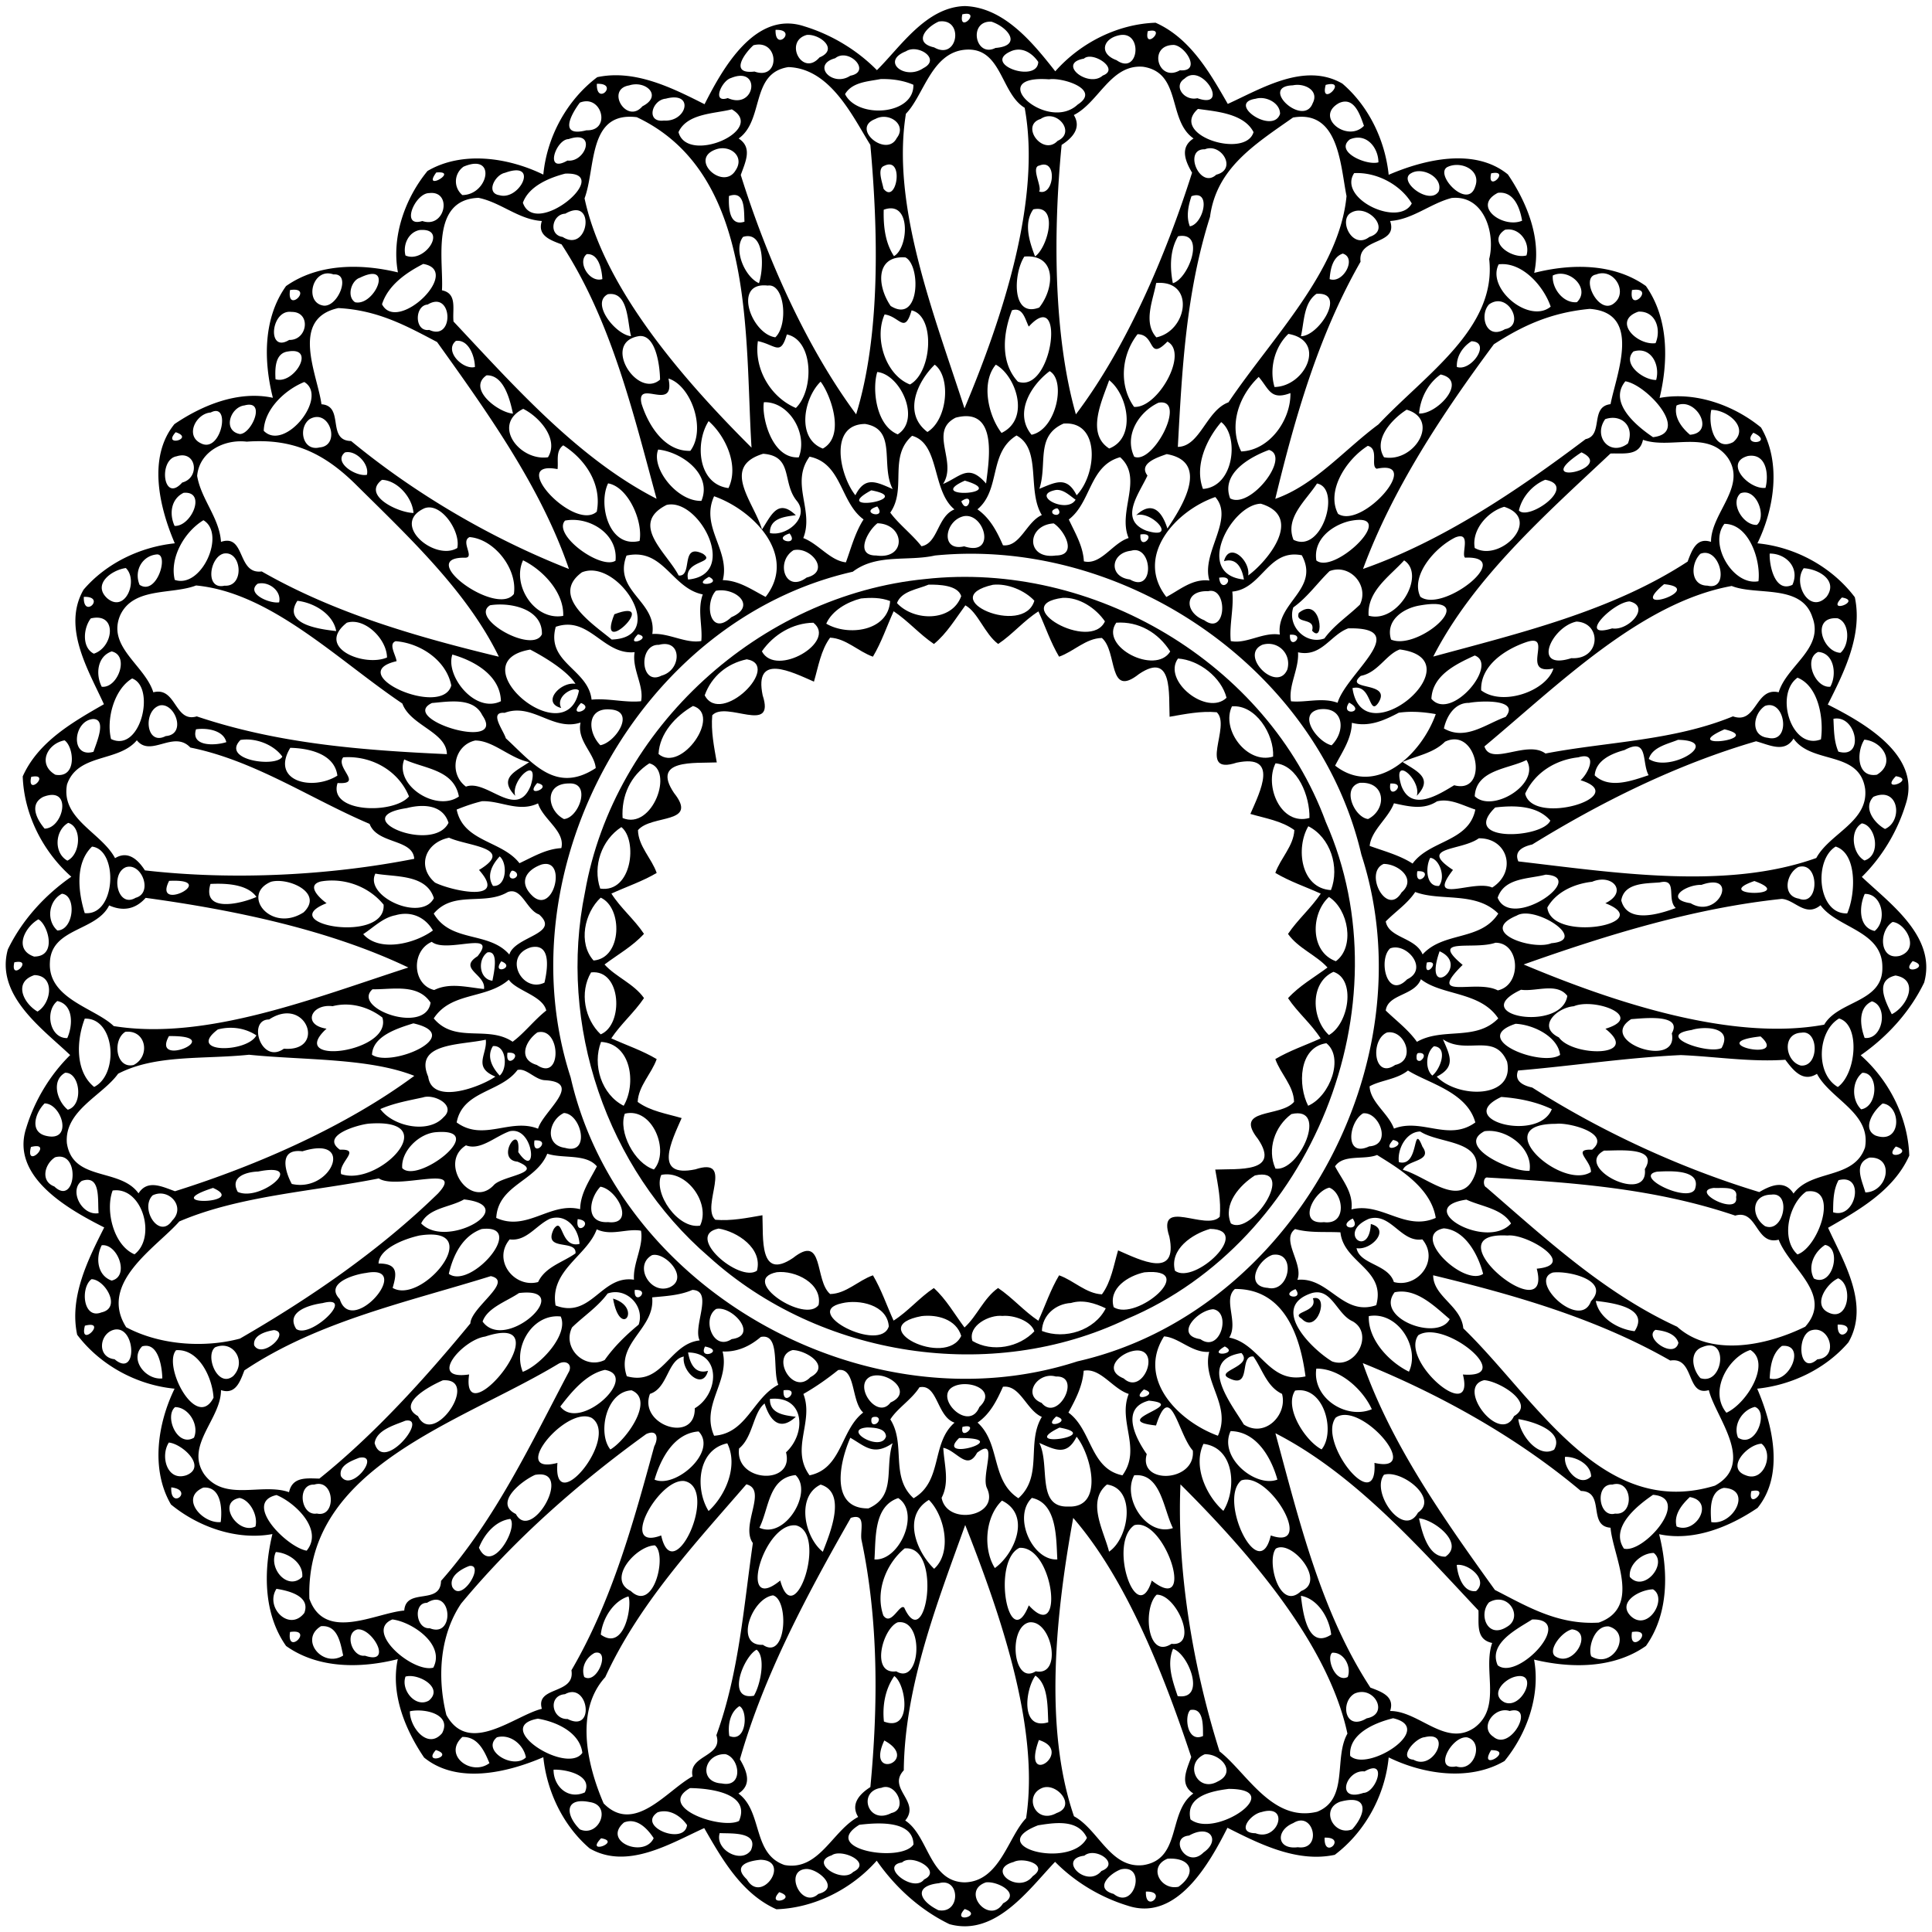
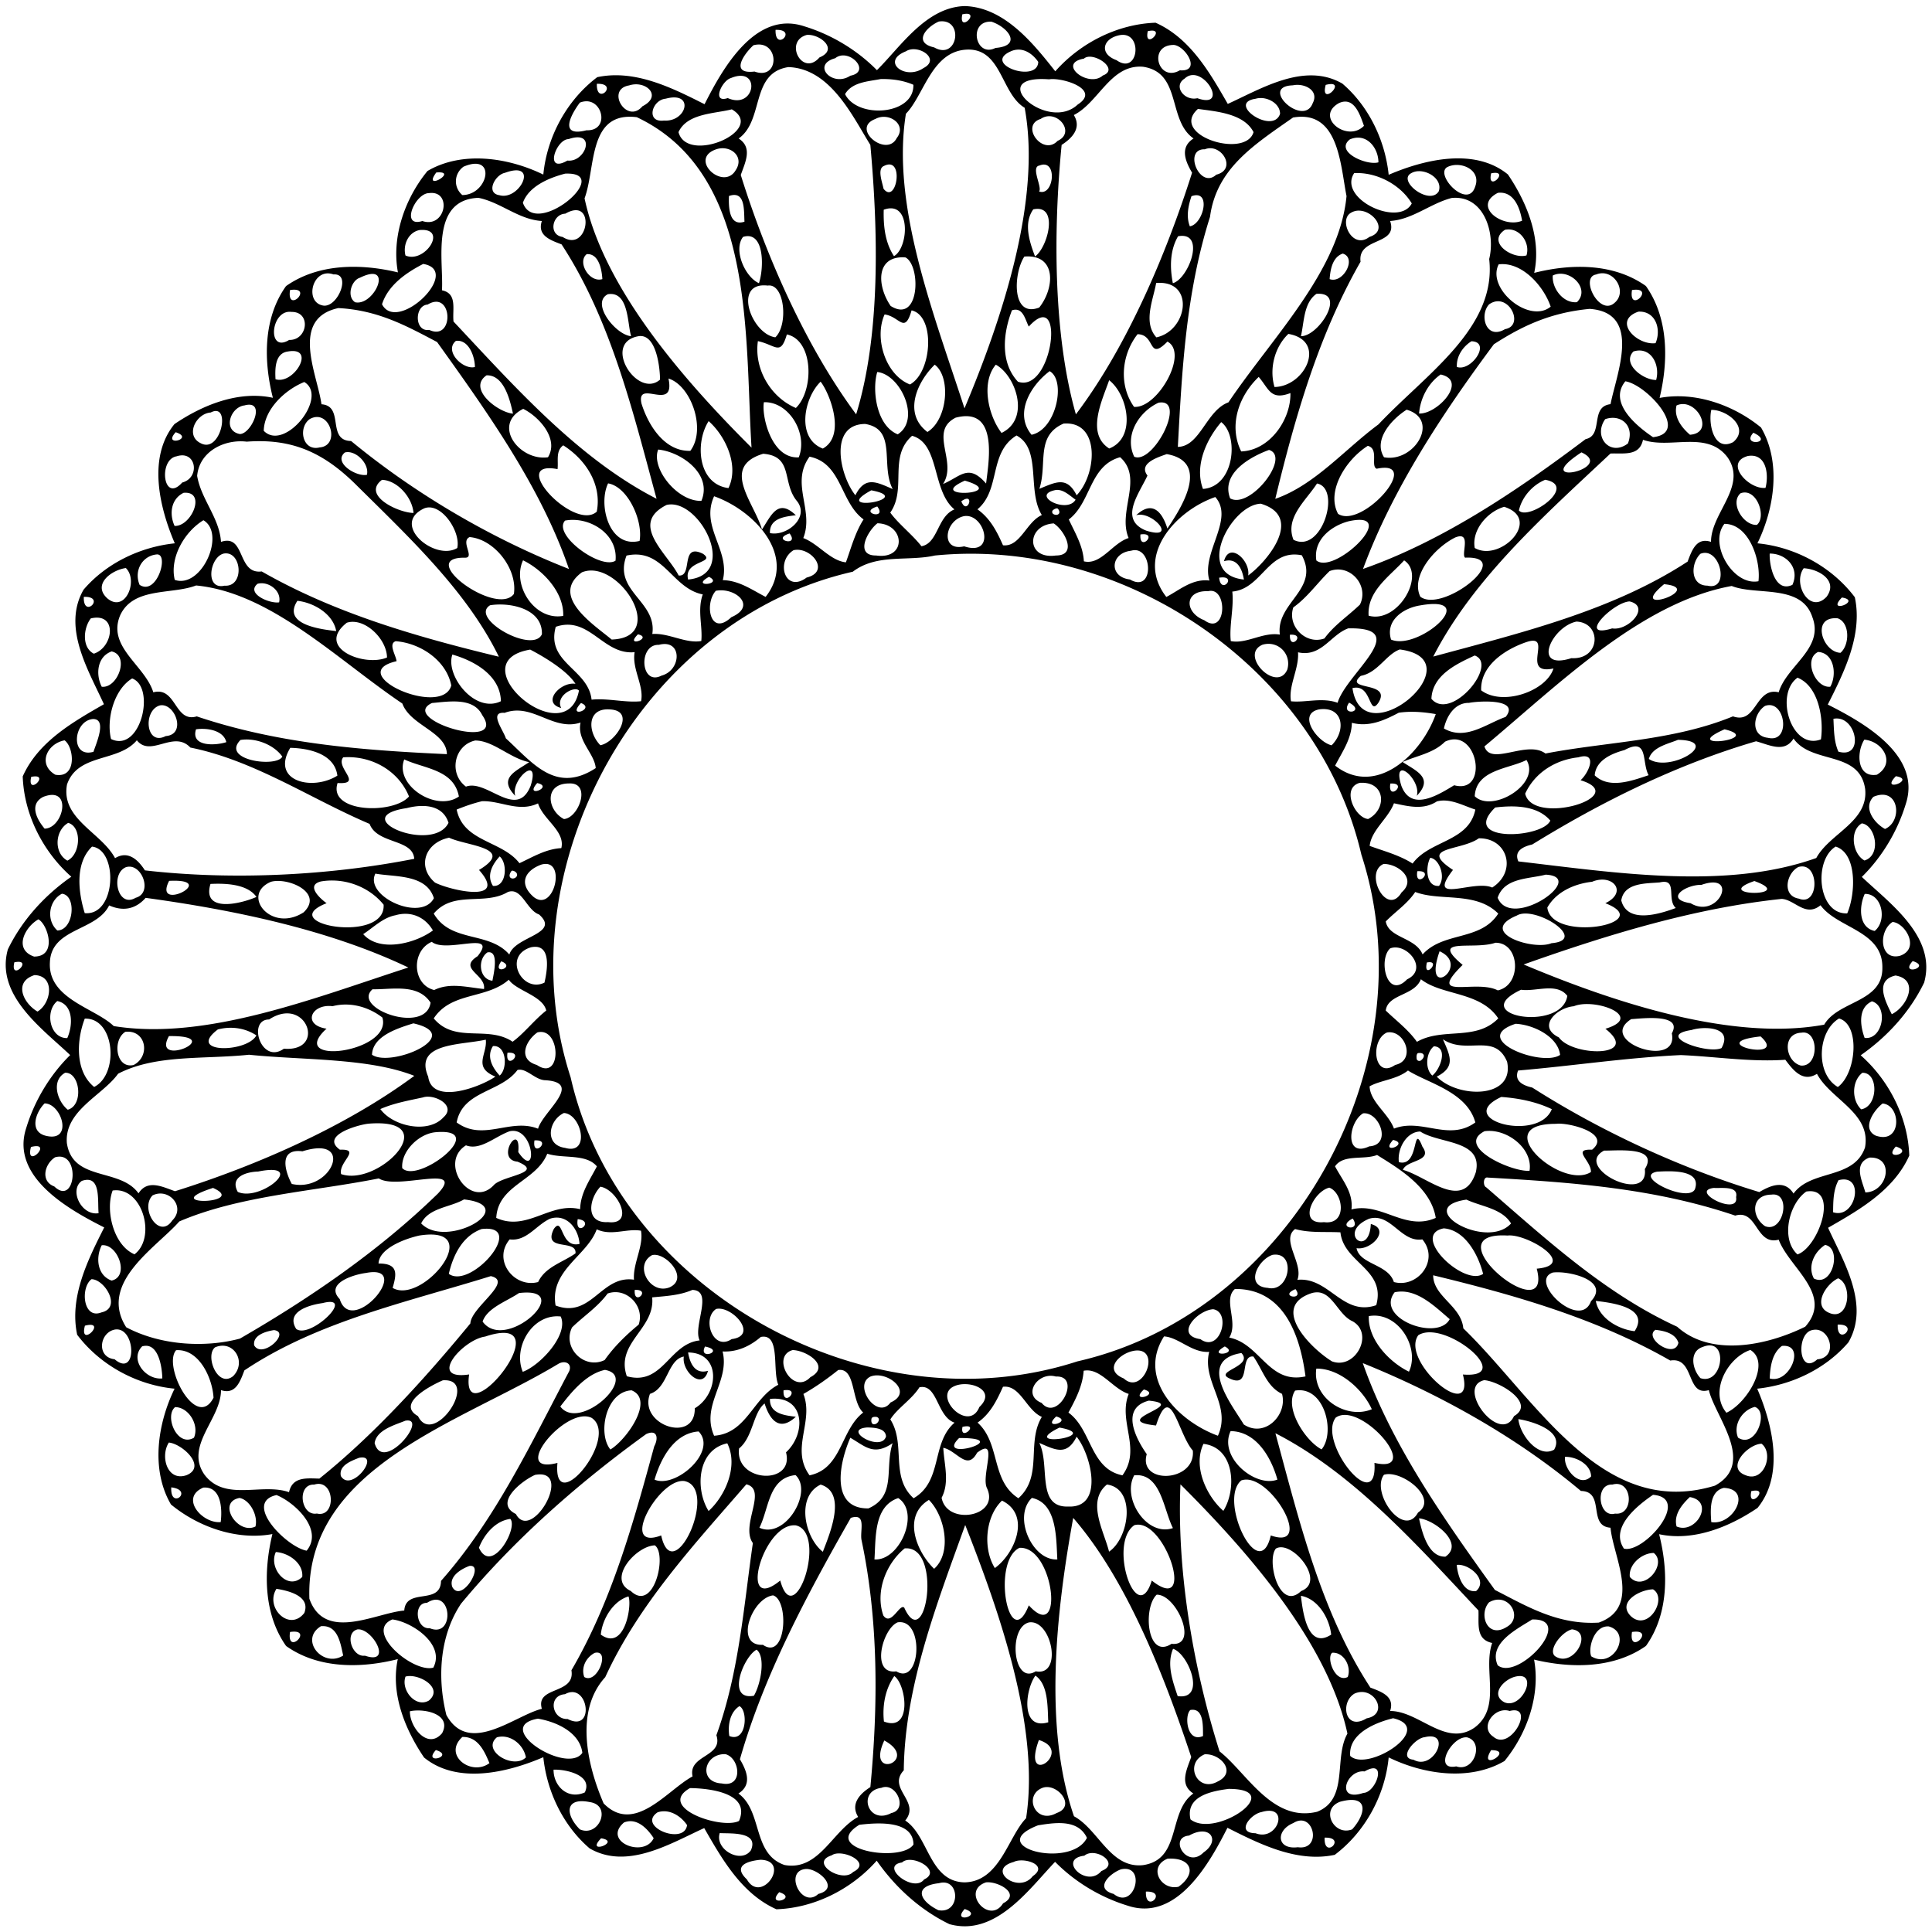
<svg xmlns="http://www.w3.org/2000/svg" width="764" height="764" viewBox="0 0 573 573">
  <path d="M286.17 1.8c-11.52.29-19.12 12.13-26.09 19.01-5.81-5.91-13.43-10.54-21.59-13.02-14.59-4.82-24.3 12.79-29.53 23.12-9.47-4.78-20.63-10.42-31.83-8.02-9.02 6.81-14.91 17.66-15.99 28.89-10.36-5.05-24.01-7.12-34.35-1.07-6.66 8.11-10.73 19.52-8.77 30.08-10.96-2.65-23.63-2.68-33.19 4.06-6.81 9.56-6.67 22.17-3.9 33.13-10.2-2.2-20.87 2.15-29.19 7.8-8.05 9.87-4.44 24.78.1 35.36-10.24 1.07-20.32 5.88-27.05 13.74-6.47 11.19 1.52 24.04 6.03 33.98-9.08 5.22-19.47 11.06-24.08 21.41.39 11.32 5.99 22.31 14.41 29.75-7.83 5.46-14.59 12.82-18.82 21.56-3.8 13.66 10.38 23.61 18.48 31.34-5.91 5.81-10.54 13.43-13.02 21.59-4.82 14.59 12.79 24.3 23.12 29.53-4.78 9.47-10.42 20.63-8.02 31.83 6.81 9.02 17.66 14.91 28.89 15.99-5.05 10.35-7.12 24.01-1.07 34.35 8.11 6.66 19.52 10.72 30.08 8.77-2.65 10.96-2.68 23.63 4.06 33.19 9.56 6.8 22.17 6.67 33.13 3.9-2.2 10.2 2.15 20.87 7.8 29.19 9.87 8.05 24.78 4.44 35.36-.1 1.07 10.24 5.88 20.32 13.74 27.05 11.19 6.47 24.04-1.52 33.98-6.03 5.22 9.08 11.06 19.47 21.41 24.08 11.32-.39 22.31-5.99 29.75-14.41 5.46 7.83 12.82 14.59 21.56 18.82 13.66 3.8 23.61-10.38 31.34-18.48 5.81 5.91 13.43 10.54 21.59 13.02 14.59 4.82 24.3-12.79 29.53-23.12 9.47 4.77 20.63 10.42 31.83 8.02 9.02-6.81 14.91-17.66 15.99-28.89 10.35 5.05 24.01 7.12 34.35 1.07 6.66-8.12 10.72-19.53 8.77-30.08 10.96 2.64 23.63 2.68 33.19-4.06 6.8-9.56 6.67-22.17 3.9-33.13 10.2 2.2 20.87-2.16 29.19-7.8 8.05-9.87 4.44-24.78-.1-35.36 10.24-1.07 20.32-5.88 27.05-13.74 6.47-11.19-1.52-24.04-6.03-33.98 9.08-5.22 19.47-11.06 24.08-21.41-.39-11.32-5.99-22.31-14.41-29.75 7.83-5.46 14.59-12.82 18.82-21.56 3.8-13.66-10.38-23.61-18.48-31.34 5.91-5.81 10.54-13.43 13.02-21.59 4.82-14.59-12.79-24.3-23.12-29.53 4.77-9.47 10.42-20.63 8.02-31.83-6.81-9.02-17.66-14.91-28.89-15.99 5.05-10.36 7.12-24.01 1.07-34.35-8.12-6.66-19.53-10.73-30.08-8.77 2.64-10.96 2.68-23.63-4.06-33.19-9.56-6.81-22.17-6.67-33.13-3.9 2.2-10.2-2.16-20.87-7.8-29.19-9.87-8.05-24.78-4.44-35.36.1-1.07-10.24-5.88-20.32-13.74-27.05-11.19-6.47-24.04 1.52-33.98 6.03-5.22-9.08-11.06-19.47-21.41-24.08-11.32.39-22.31 5.99-29.75 14.41-6.63-8.41-15.14-18.96-26.81-19.35zm.596 2.281c3.359.082-2.49 5.625-1.357.169.563-.127 1.01-.177 1.357-.169zm-7.661 2.24c6.784-.32 4.823 11.672-2.046 7.738-6.24-1.37-2.549-5.928 1.361-7.668.237-.037.466-.06.685-.07zm14.925.1c5.09 1.69 9.17 7.17 1.21 7.8-6 3.03-8.18-8.11-1.21-7.8zm-63.414 2.437c5.745.186-.8 6.56-.596.001.212-.007.41-.007.596-.001zm111.15.223c3.359.082-2.49 5.625-1.357.169.563-.127 1.01-.177 1.357-.169zm-8.846 1.258c6.06-.12 4.575 12.006-1.77 7.511-5.41-1.96-4-6.62 1.16-7.46.21-.03.415-.047.61-.05zm-92.915.01c3.714.217 8.539 4.403 3.045 6.68-5.11 5.9-10.66-4.78-3.77-6.67.234-.022.477-.025.725-.01zm-15.185 2.859c6.367-.276 6.188 10.619-1.04 8.012-7.61.9-2.89-5.5-.32-7.8a6.57 6.57 0 011.36-.212zm123.34.122c3.47.33 8.25 8.03 1.77 7.52-6.48 3.75-9.61-7.57-1.77-7.52zm-77.25 1.264c3.459-.029 7.3 3.38 2.96 5.606-5.47 3.75-12.74-2.02-5.19-4.98.652-.43 1.431-.62 2.23-.626zm16.28.11c9.903-.048 9.745 13.081 16.71 17.266 5.03 27.29-6.64 62.48-17.85 89.14-8.95-27.69-21.8-59.93-17.37-87.38 5.25-5.33 7.55-18.09 17.52-18.98.34-.03.671-.045.99-.047zm14.941.012c2.383.028 4.456 1.686 5.799 3.643-.21 6.43-16.64.72-8.27-3.08a5.561 5.561 0 012.471-.563zm-51.965 1.722c3.682.078 7.273 5.03 2.025 6.021-5.31 3.54-11.642-3.249-4.482-5.189a3.697 3.697 0 012.457-.832zm73.217.385c3.258.15 7.929 4.025 3.687 5.577-4.23 3.82-13.75-3.6-5.59-5.01.474-.436 1.151-.601 1.903-.567zm14.744 2.938c.288.001.582.014.882.039 11.54 1.74 7.192 15.88 14.982 21.27-4.15 2.62-2.461 6.73-.441 10.15-7.82 24.66-19.47 51.84-34.46 71.67-6.66-23.37-6.75-53.98-4.23-79.91 3.18-2.04 5.97-5.03 3.62-8.86 7.207-3.632 10.698-14.407 19.647-14.36zm-104.318.139c12.53.4 19.16 14.81 24.32 23.08 2.35 25.84 3.021 56.44-4.209 79.9-14.67-19.8-26.41-46.04-34.22-70.98 1.34-3.81 3.58-8.12-.63-10.82 7.64-5.42 3.42-19.42 14.74-21.18zm120.12 2.358c4.807.113 9.502 9.8 1.191 6.872-3.9.9-7.27-3.64-3.79-5.81.815-.776 1.71-1.083 2.6-1.062zm-134.276.226c5.618-.019 3.441 9.783-3.812 6.607-4.84 1.63-1.782-5.152.918-5.932 1.13-.47 2.092-.672 2.894-.675zm42.764.961c2.893.05 5.814.54 8.474 1.696.29 9-16.561 10.21-20.261 2.78 2.12-3.63 6.94-3.751 10.55-4.471.41-.01.824-.012 1.237-.005zm46.999.003c.538.01 1.112.037 1.725.082 3.78-.65 15.55 2.93 8.5 7.47-8.768 8.244-26.91-7.847-10.225-7.552zm-131.8 1.41c5.745.186-.8 6.56-.596.001.212-.007.41-.007.596-.001zm217.136.072c3.861-.048-3.213 6.584-1.572.25.655-.17 1.172-.245 1.572-.25zm-206.352.08c4.21-.144 7.478 3.815 2.14 6.51-4.66 5.51-11.01-4.99-3.98-6.18a6.6 6.6 0 011.84-.33zm196.31.157c3.083-.027 6.402 2.062 4.6 5.483-2.75 7.21-16.01-5.02-5.89-5.34a6.2 6.2 0 011.29-.143zm-184.533 3.735c5.227.215 2.72 7.269-3.257 6.857-5.45.68-3.62-6.129.53-6.489 1.075-.29 1.98-.4 2.727-.368zm173.995.18c2.675.127 5.501 2.033 5.469 4.698-2.13 6.32-16.001-3.17-7.261-4.49a5.288 5.288 0 011.792-.209zm-200.456.96c5.27-.247 6.949 8.861.225 8.599-8.35 2.15-4.57-4.72-1.97-8.2a5.38 5.38 0 011.745-.399zm224.953.099c3.357-.29 4.82 4.257 5.86 7.18-4.93 5.11-14.8-2.611-7.42-6.741.562-.258 1.08-.398 1.56-.44zm-43.378 2.168c5.48.76 13.649 1.352 16.489 6.882-2.37 8.06-25.17.858-16.49-6.882zm-138.25.12c10.46 6.13-13.221 16.482-15.811 6.762 2.57-5.61 10.65-5.441 15.81-6.761zm94.273 2.04c3.815.127 6.898 5.263 2.356 7.31-4.38 4.65-11.23-4.57-5.03-6.5.874-.603 1.794-.84 2.674-.81zm74.574.16c11.252-.118 11.746 14.905 13.471 23.53-2.12 22.19-22.018 41.88-35.018 61.17-6.56 2.39-8.401 13.102-15.011 13.212 1.24-22.99 2.4-45.72 9.54-68.22 1.91-14.33 12.97-21.302 24.62-29.462.85-.148 1.647-.223 2.398-.23zm-199.558.004c.783-.026 1.63.013 2.54.126 35.35 16.72 31.96 64.98 34.02 98-19.9-19.84-43.77-47.01-49.52-73.93 3.178-8.53 1.205-23.81 12.96-24.196zm75.608.022c3.407-.112 6.589 3.028 4.021 6.286-3 5.97-13.79-2.85-6.35-5.65a5.143 5.143 0 012.329-.636zm-90.676 6.072c4.963-.055 1.815 7.462-2.971 6.893-6.99 4.04-3.43-6.32.33-6.36 1.058-.363 1.933-.526 2.641-.533zm231.699.1c3.518.14 5.851 3.82 5.86 7.314-3.39 1.06-13.141-3.12-8.471-6.8.924-.39 1.799-.547 2.61-.514zm-43.817 3.137c4.102.204 7.116 6.463 1.586 7.845-4.88 4.54-9.94-7.72-3.39-7.53a4.17 4.17 0 011.804-.315zm-145.056.005c3.516-.13 6.472 2.979 4.092 6.531-3.69 6.26-14.24-3.47-5.62-6.27a5.88 5.88 0 011.528-.261zm-72.84 4.606c5.24.275 2.411 9.25-4.128 9.275-2.69-2.29-2.49-6.37.36-8.42 1.551-.658 2.798-.906 3.768-.855zm122.468.206c4.162-.033 1.823 11.685-1.675 7.199-.37-1.96-1.972-5.97.168-6.78.576-.286 1.076-.415 1.507-.419zm45.928.03c3.88.097 2.55 9.437-1.474 7.969 1.04-1.17-2.57-7.28.1-7.68.516-.21.972-.3 1.374-.29zm122.778.116c3.339.167 6.508 2.673 5.098 6.393-2.15 7.01-12.08-3.46-8.33-5.74.988-.505 2.119-.71 3.232-.653zm-279.527 1.595c5.726-.25.514 8.866-4.745 7.378-4.19-.61-1.37-6.04 1.59-6.64 1.297-.477 2.337-.702 3.155-.738zm267.8.247c3.304-.115 7.182 2.72 5.996 6.01-2.76 4.29-12.4-3.219-8.12-5.429.631-.371 1.362-.555 2.124-.581zm-290.198.351c4.54.176-5.222 5.627-1.106.04a8.64 8.64 0 011.106-.04zm313.11.144c3.35.138-2.58 5.583-1.357.145.563-.117 1.01-.16 1.356-.145zm-40.748.064c6.217.124 12.672 3.714 15.85 9.002-3.75 7.19-22.049-1.4-17.089-8.98.412-.023.825-.03 1.24-.022zm-233.975.167c12.147.548-10.162 19.175-13.804 8.635 1.78-4.92 7.78-7.4 12.52-8.63a14.1 14.1 0 011.284-.005zm276.22 5.652c4.107.1 5.735 4.769 6.326 8.312-5.62 2.39-14.97-4.268-7.18-8.268.296-.036.58-.05.855-.044zm-317.229.075c6.195-.137 4.107 10.585-2.616 8.328-6.61 2.06-2.159-8.26 1.991-8.28.217-.027.425-.044.625-.048zm89.922.598c3.191.029 2.837 4.99 3.003 7.93-4.64 1.53-4.73-4.52-4.6-7.62.612-.218 1.141-.314 1.597-.31zm137.053.074c4.08.002 1.693 8.655-1.96 9.226-1.14-2.9-.47-6.08.48-8.93.567-.203 1.058-.296 1.48-.296zm76.552.77c8.921-.208 12.138 10.697 10.268 18.156 2.33 20.48-18.91 34.24-32.83 49.04-10.09 7.46-18.91 18.01-30.61 22.09C384.02 124 391 99.48 403.52 77.62c-.95-7.4 11.26-4.72 8.77-12.08 6.64-.43 11.9-5.17 18.23-6.82.3-.03.594-.05.882-.056zm-289.493.006c6.62 1.34 11.96 6.47 18.8 6.87-1.44 4.33 2.53 5.67 5.85 6.94 14.69 22.5 21.16 49.64 28.17 75.44-23.31-11.94-42.24-33.42-60.22-52.56-.4-3.55 1.23-8.32-3.43-9.26.55-8.55-3.61-26.88 10.83-27.43zm122.279 3.114c5.977-.015 4.886 12.028.953 14.175-2.67-4.03-3.161-9.039-3.041-13.759.774-.284 1.47-.414 2.088-.416zm43.58.161c5.968.07 2.774 11.583-.788 14.114-1.65-4.35-3.47-9.818-.53-13.968.482-.103.92-.15 1.319-.146zm-137.185.399c5.625-.34 3.077 12.284-3.713 7.926-4.33-.6-3.09-6.77.79-6.9 1.148-.665 2.12-.978 2.923-1.026zm232.515.123c4.392.092 8.752 6.023 3.032 7.803-5.08 3.96-9.29-5.13-5.41-7.19a4.412 4.412 0 012.378-.613zm44.029 5.58c3.827-.207 6.728 4.056 5.603 7.703-4.16 1.22-11.93-3.96-6.38-7.6.262-.055.521-.09.777-.103zm-321.888.139c7.38-.024.571 10.035-4.98 7.584-.81-3.14.84-6.91 4.22-7.55.269-.022.522-.033.76-.034zm225.583 1.772c6.34.292 1.415 12.823-2.972 14.033-.91-4.65-.9-9.73 1.55-13.92.526-.097 1-.133 1.422-.113zm-128.803.08c4.743.301 4.45 9.92 3.072 13.953-4.24-1.91-7.641-10.012-4.711-13.732.603-.184 1.148-.253 1.639-.222zm176.231 5.171c4.28 1.29.09 9.03-3.9 7.57.2-2.81.84-6.55 3.9-7.57zM174 75.38c3.59-.28 4.49 4.6 4.65 7.4-3.83 1.18-7.54-5.04-4.65-7.4zm130.681.671c8.698-.102 7.996 9.56 3.54 15.16-8.37 3.22-7.622-10.29-4.412-15.12.3-.023.592-.037.872-.04zm-36.92.264c.255.003.517.015.789.036 4.62 2.37 4.32 19.88-4.4 14.39-4.127-6.073-4.284-14.514 3.61-14.426zM125.52 78.28c11.75 1.96-7.661 20.81-12.221 11.96 1.81-5.67 7.17-9.37 12.22-11.96zm320.259.054c6.407.122 12.18 6.878 14.13 12.616-6.38 5.24-19.13-5.38-15.42-12.55a9.126 9.126 0 011.29-.066zm29.468 2.708c4.228.005 7.122 5.81 3.622 8.758-4.54 4.16-10.38-7.61-5.5-8.38a4.955 4.955 0 011.878-.378zm-377.986.036a4.96 4.96 0 011.647.313c5.44-.41 1.3 9.869-3.03 9.239-5.265-.87-3.597-9.591 1.383-9.552zm365.62.106c4.277.042 8.327 5.02 4.809 8.436-3.99.42-7.461-4.05-7.161-7.91a5.205 5.205 0 012.353-.526zm-352.441.058c4.724-.032-.297 9.487-5.132 8.399-2.57-1.71-1.119-6.49 1.441-7.27 1.606-.79 2.816-1.123 3.69-1.129zm233.507 2.646c10.425.023 8.05 14.253-.989 16.171-4.02-4.47-.939-11.1-.059-16.13.363-.029.712-.042 1.048-.041zm-117.196.745c.297.006.61.029.939.067 5.07-.77 6.149 11.73 2.259 15.34-6.917-.949-12.417-15.61-3.198-15.407zM87.214 85.92c5.112 0-2.216 6.963-1.194.1.458-.068.853-.1 1.194-.1zm397.998 0c5.104 0-2.223 6.963-1.192.1.457-.068.852-.1 1.192-.1zm-93.974 1.205c7.824.147-.313 12.672-5.408 12.584.98-4.12.76-9.829 4.6-12.559.286-.022.555-.03.808-.025zm-209.87.07c5.072.258 4.743 8.896 5.802 12.514-4.56-.39-12.09-9.8-6.89-12.45a5.27 5.27 0 011.089-.064zm262.85 2.152c4.415-.095 7.232 7.396 2.152 8.273-5.64 3.35-7.71-4.17-4.73-7.35.888-.628 1.76-.906 2.577-.923zm-314.916.15c5.001-.105 4.604 11.424-2.002 8.344-4.44.69-4.42-7.261-.47-7.511.932-.567 1.757-.818 2.472-.833zM100.35 91.37c11.84.62 20.3 5.35 29.28 10.07 14.98 20.92 30.85 43.12 39.11 67.31-22.74-8.91-45.42-22.12-64.61-37.95-7.36-.14-1.87-10.41-8.79-10.9-1.14-8.69-9.51-25.38 5.01-28.53zm371.12.24c15.65 1.11 7.93 19.32 6.19 28.26-6.22.72-1.99 9.25-7.39 10.37-20.21 15.24-42.41 30.22-66.02 38.5 8.74-23.72 23.64-46.22 38.81-66.64 8.24-5.31 16.6-9.37 28.41-10.49zm-170.236.235c2.318.035 2.915 3.133 3.886 5.014 11.09-12.18 7.1 19.951-3.22 16.341-5.32-5.71-4.4-14.41-1.77-21.17.407-.133.773-.19 1.104-.185zm-30.875.205c7.09 1.61 6.14 18.35-.48 21.98-7.28-2.85-10.67-13.79-7.52-20.77 4.5.59 5.91 5.99 8-1.21zm215.561.38c5.11-.25 6.87 5.22 5.09 9.35-5.57.72-12.88-6.65-5.09-9.35zm-400.034.04c.183 0 .37.013.564.04 5.9-.09 4.83 8.46-.69 8.31-6.462 3.982-5.556-8.348.126-8.35zm296.223 6.56c11.5 2 5.031 15.59-4.109 15.75-1.61-5.41 0-11.83 4.11-15.75zm-44.73.09c5.44.08 2.982 8.15 8.862 2.19 6.41 3.4-2.93 19.9-9.9 19.36-4.61-6.51-3.711-15.47 1.039-21.55zm-104.009.07c7.94 1.68 8.12 16.53 2.67 21.81-7.64-3.25-12.42-11.72-11.26-19.83 5.38 1.18 6.68 4.5 8.59-1.98zm-43.336.47c4.588.084 5.687 9.056 5.725 12.93-6.76 5.9-17.53-11.17-6.18-12.91.156-.017.307-.023.455-.02zm-54.125 1.413c3.33.176 4.922 4.833 4.941 7.777-3.56.92-9.26-4.79-5.63-7.75.238-.03.467-.038.69-.027zm300.5.136c6.02.21-.08 9.13-4.33 7.62-.16-3.13 1.74-6 4.33-7.62zm49.852 2.746c3.964.034 6.032 4.71 4.93 8.736-3.8.08-10.271-4.81-6.741-8.45.64-.2 1.245-.291 1.81-.286zm-399.403.157c6.235.056-.077 10.008-5.149 8.358-.15-2.97-.238-7.74 3.732-8.23a8.061 8.061 0 011.417-.128zm190.362 4.047c4.83 3.57 3.9 16.241-2.16 19.961-7.32-5.52-3.04-14.88 2.16-19.96zm18.12 0c5.8 3.11 10.47 16.001 1.7 20.241-3.99-5.21-6.13-15.01-1.7-20.24zm15.97 1.92c4.93 2.74 1.98 17.362-5.37 18.862-5.3-6.42-.16-14.731 5.37-18.861zm-51.13.25c6.89.72 13.03 14.091 6.07 18.491-6.52-2.67-7.61-13.47-6.07-18.49zm167.09.741c8.3 1.8-1.04 11.86-6.4 11.57.37-4.49 2.66-8.98 6.4-11.57zm-282.97.25c5.14-.17 6.94 7.2 7.84 11.36-4.53-.38-13.59-7.44-7.84-11.36zm229.01.47c3.07 3.56 3.47 7.04 9.41 4.79.16 7.91-6.15 17-14.6 17.31-3.82-7.7-.71-16.47 5.19-22.1zm-175.05.48c6.71 2.06 11.29 15.07 6.48 21.44-7.59.25-12.47-7.53-14.49-14.04-1.64-7.54 10.14 2.84 8.01-7.4zm130.7.49c5.6 4.38 8.12 17.12.01 20.26-6.93-4.42-2.11-14.22-.01-20.26zm153.09.33c6.23.92 19.51 15.27 8.21 16.57-4.9-3.29-13.36-10.28-8.21-16.57zm-238.67.11c2.7 3.43 7.62 15.97.66 19.84-7.97-3.05-5.62-15.04-.66-19.84zm-153.14.1c7.35 4.37-5.84 20.82-12.02 14.47.15-6.4 6.33-12.18 12.02-14.47zm136.32 5.99c7.49-.23 13.12 9.35 10.34 16.35-8.17.52-11.09-12.4-10.34-16.35zm117.776.068c7.266-.224-2.394 18.417-7.945 16.101-3.04-6.34 1.369-13.298 7.189-16.018.27-.048.522-.076.756-.083zm155.037.484c4.892.28 8.576 8.582 1.847 9.099-2.48-2.12-4.85-5.212-3.99-8.682a4.45 4.45 0 012.143-.417zm-425.293.19c4.18.235.205 8.68-2.94 8.698-5.2-.98-2.85-8 1.37-8.49.616-.17 1.137-.233 1.57-.209zm81.1 1.227c4.76 2.38 10.65 8.931 7.34 14.361-8.44 1.2-16.77-9.67-7.34-14.36zm262.01.25c10.07 2.95 2.28 15.801-6.71 14.111-3.32-5.28 2.41-11.38 6.71-14.11zm90.35.061c4.68-.08 11.52 5.28 6.5 9.55-5.68 2.98-7.45-5.32-6.5-9.55zm-443.546.325c4.063-.042 1.026 12.387-4.385 9.596-4.82-2.24-1.519-8.84 2.891-9.15.578-.302 1.073-.441 1.494-.446zm222.664 1.536c9.15.124 6.4 14.613 5.801 19.978-5.26-6.04-7.49-2.079-12.78.141 4.38-6.66-4.339-15.55 3.741-19.67 1.217-.32 2.291-.462 3.238-.449zm-192.711.242c4.549-.093 6.45 8.59.833 9.027-5.06 1.24-6.48-5.84-2.93-8.4.744-.421 1.447-.613 2.097-.627zm384.636.257c3.458.156 5.924 3.293 4.226 7.6-5.3 4-10.419-2-6.739-7.21a6.672 6.672 0 012.513-.39zm-268.413.97c4.98 4.38 9.12 13.15 5.88 19.86-9.17-1.17-9.95-13.53-5.88-19.86zm152.02.29c5.29 3.97 3.99 19.16-5.41 19.82-2.59-6.83 1.04-14.74 5.41-19.82zm-45.77.408c9.874.16 8.76 15.18 2.89 21.293-2.91-5.79-6.23-3.87-11.05-1.92 2.44-7.44-1.22-15.651 7.17-19.341.341-.027.672-.037.99-.032zm-59.82.143c9.56 1.59 4.45 12.219 8.16 19.309-4.82-2.1-8.17-3.93-11.07 1.84-4.68-5.91-7.98-21.06 2.91-21.15zm-204.49 2.45c5.83 1.9-4.15 4.53 0 0zm467.91.15c6.57 3.07-3.85 4.25 0 0zm-218.54.818c7.54 4.04 3.04 16.35 7.51 23.6-4.59 2.01-6.38 9.531-11.52 8.961-1.79-4.09-3.83-8.03-7.58-10.66 6.98-5.82 3.26-16.79 11.59-21.9zm-30.97.091c8.28 2.3 5.8 16.3 12.56 21.83-5.11 2.1-4.82 10.03-9.78 10.93-2.76-3.53-6.84-6.64-9.25-9.98 4.98-7.14-.64-16.52 6.47-22.78zm216.77 1.19c8.07 2.85 19.07-2.93 25.13 5.27 5.85 8.55-4.98 16.41-4.95 25-4.33-1.44-5.68 2.53-6.94 5.85-22.5 14.69-49.64 21.16-75.44 28.17 11.94-23.31 33.42-42.24 52.56-60.22 3.95-.17 8.6.88 9.64-4.07zm-409.199.42c11.02.281 19.27 4.644 27.819 13.21 15.66 15.5 32.66 31.44 42.05 50.7C124 188.98 99.48 182 77.62 169.48c-7.4.95-4.72-11.26-12.08-8.77-.44-7.1-5.91-12.64-7.07-19.57.65-7.27 8.09-10.95 14.71-10.15a49.177 49.177 0 014.901-.13zm88.969 1.22c6.6 4.18 11.52 11.56 9.94 19.67-6.66 6.02-26.68-15.48-11.63-12.62.29-2.4-.62-5.4 1.69-7.05zm238.61.15c3.41.86.73 6.05 2.65 6.79 13.99-2.95-4.3 18.02-11.46 13.38-3.59-6.71 2.3-16.05 8.81-20.17zm-210.45 1.1c6.88.7 16.15 7.27 12.81 15.22-7.21.23-15.02-9.76-12.81-15.22zm181.16.11c6.59 2-5.59 17.69-11.53 14.37-2.8-7.35 5.76-12.25 11.53-14.37zm-273.47.654c3.043-.208 6.66 3.633 5.92 6.726-3.23.66-10.14-3.73-6.52-6.63a3.25 3.25 0 01.6-.096zm366.13.065c10.53 4.87-16.12 10.57 0 0zm-242.69.42c9.05.69 5.49 8.52 9.98 13.98 3.96 4.85-2.99 10.621-7.97 9.541-.15-4.4 4.37-4.89 7.68-5.29-5.33-5.1-7.29.04-10.04 4.22-2.31-7.97-12.41-18.57.35-22.45zm119.69.1c13.17 2.32 4.16 16.161.2 22.071-1.6-5.07-4.52-8.39-9.26-3.94 4.73-1.46 12.56 7.53 3.01 4.58-8.32-3.27-2.09-11.05.34-16.35-2.77-3.61 3.04-5.41 5.71-6.36zm-292.111.371c4.488-.13 5.015 6.782.122 8.06-5.67 6.38-7.161-6.91-1.641-7.78a5.421 5.421 0 011.519-.28zm465.439.102c4.62-.042 5.237 5.807 4.262 9.539-4.91.59-12.45-7.45-5.24-9.45.344-.058.67-.087.978-.09zm-279.258.289c9.64 1.95 9.04 13.529 16.02 18.609-2.54 3.92-3.79 8.8-5.24 12.73-4.65-.49-8.1-5.47-12.64-7.2 3.28-8.24-3.92-16.22 1.86-24.14zm92.11.159c7 6.21-.84 16.04 2.52 23.97-4.79 1.48-8.22 8.13-13.27 6.91-.25-4.59-2.62-8.43-4.47-12.42 6.65-5.03 6.08-15.96 15.22-18.46zm126.08 6.69c9.87 1.84-4.98 12.29-7.81 9.11.89-4 4.03-7.56 7.81-9.11zm-345 .02c4.52.16 8.97 5.14 9.35 9.82-4.44-.02-15.47-5.21-9.35-9.82zm172.86.24c13.9 4.06-12.46 5.55 0 0zm-105.8.81c5.87 1 10.41 11.08 9.34 17.07-9.1 2.27-12.36-10.86-9.34-17.07zm210.25.04c7.29 1.37 1.49 20.96-6.97 16.69-2.63-6.53 3.73-11.65 6.97-16.69zm-77.04 1.898c2.071.01 3.8 1.768 5.44 2.902-2.51 4.35-13.66-1.37-5.86-2.88.142-.015.281-.022.42-.022zm-55.15.122c13.68 2.57-12.78 6.9 0 0zm259.095.642c3.999.035 6.23 7.388 3.565 9.608-4.04.25-8.12-6.51-4.86-9.37a3.607 3.607 0 011.295-.238zm-462.435.074c5.968.078 1.583 10.047-3.29 9.844-1.65-3.59-1.05-8.02 2.68-9.82.214-.02.418-.027.61-.024zm156.72 1.044c11.85 4.18 24.79 17.67 15.28 29.85-4.11-2.13-7.89-4.87-12.7-4.97 2.25-8.88-6.74-15.78-2.58-24.88zm148.64.23c5.84 6.55-4.28 16.55-1.73 24.77-5.03-.61-8.73 2.73-12.78 4.87-9.4-12.04 2.58-25.49 14.51-29.64zm-73.566.504c1.631.108-.333 4.47-1.755.756.81-.58 1.379-.78 1.755-.756zm87.077 1.477c12.96 3.89 1.83 17.25-3.75 21.28.71-4.44-5.63-10.19-7.17-4.23 3.83-1.13 5.37 2.199 5.9 5.439-14.93-1.52-3.71-22.26 5.02-22.49zm-174.435.225c9.158.643 18.955 20.923 4.574 22.264-1.42-5.77 8.42-4.79 4.44-7.62-6.91-3.43-2.88 6.88-7.25 6.42-3.36-6.62-14.79-15.26-3.58-20.92a5.966 5.966 0 011.816-.144zm60.674.593c3.13 4.14-5.82 1.84 0 0zm185.94.1c11.45 3.67-1.15 16.571-8.74 12.211-.97-5.37 3.83-10.8 8.74-12.21zm-318.898.18c4.565-.072 9.377 7.537 8.398 12.04-6.68 4.02-19.92-7.089-9.8-11.759a3.92 3.92 0 011.402-.28zm186.17.278a.508.508 0 01.399.156c.308.382.588.978.262 1.432-.39.467-1.139.415-1.615.115-.408-.218-.513-.816-.17-1.139a2.31 2.31 0 011.124-.564zm-26.912 2.26c5.797-.144 8.8 12.064-.53 9.003-7.17 1.67-5.8-7.74-.04-8.95a4.21 4.21 0 01.57-.053zm116.384 1.16a8.06 8.06 0 01.714.004c8.55.44-8.248 16.062-13.169 12.03-.97-6.13 4.451-10.311 9.661-11.641 1.101-.239 2.027-.364 2.794-.392zm-232.572.005c6.402.202 12.967 5.09 12.258 12.099-4.32 2.8-18.77-7.681-14.97-11.891a12.35 12.35 0 012.712-.208zm-109.962.099c6.78 4-.58 20.419-8.5 17.689-1.58-6.5 2.81-14.22 8.5-17.69zm199.9.9c8.19.22 8.78 10.839-.37 9.559-6.45.06-2.62-7.25.37-9.56zm52.28.039c3.28 2.11 7.16 9.52.64 9.52-8.92 1.27-8.82-9-.64-9.52zm198.92.14c7.26-.03 10.85 10.71 10.1 17.01-7.5 1.48-14.87-11.04-10.1-17.01zm-277.25 2.84c3.13 4.14-5.82 1.84 0 0zm104.967.228c3.95.005-1.292 5.228-.917.071.35-.05.654-.072.917-.071zm93.945.609c2.733.007.308 5.504 1.428 6.344 15.14-.65-6.68 16.569-13.27 11.589-2.98-6.14 4.15-14.5 10.33-17.57.626-.253 1.122-.364 1.512-.363zm-293.812.244c7.26.59 14.23 9.339 13.13 16.859-5.13 6.88-29.38-10.93-14.56-10.75 3.19.13-1.43-4.85 1.43-6.11zm97.028 3.764c4.815-.151 9.765 6.539 2.922 8.236-6.39 4.77-9.33-4.741-3.88-8.111.316-.075.637-.115.958-.125zm100.278.106c5.34-.004 5.526 12.758-1.477 8.698-6.4-.77-5.749-7.878.341-8.518.401-.123.78-.18 1.136-.18zm168.931.81c.128-.005.254-.004.378.004 4.795.324 6.693 11.23.485 9.716-5.13-.02-5.02-6.59-2.06-9.45.414-.164.814-.25 1.197-.27zm-438.695.15c4.948-.269 5.62 9.986-.213 9.579-5.89 1.35-4.48-8.45-.28-9.52.17-.032.333-.051.493-.06zm458.037.059c4.76-.06 9.041 4.14 6.741 9.27-5.21 2.49-6.9-5.83-6.74-9.27zm-237.045.045c52.549-.08 103.908 37.486 115.945 89.245 20.09 61.78-20.55 135.8-84.23 150.29-61.78 20.09-135.798-20.55-150.288-84.23-19.96-61.43 20.16-135.58 83.68-149.97 7.11-5.42 16.279-2.99 24.379-4.81 3.503-.347 7.01-.52 10.514-.525zm-241.294.205c3.7-.22 0 12.38-5.12 9.02-1.76-4.19.79-8.64 5.12-9.02zm142.158.032c8.6.08 11.387 10.188 19.752 11.829-1.67 4.61 0 9.378-.44 13.818-4.58.84-9.65-2.44-14.53-2.08 1.46-9.76-11.7-12.64-7.65-23.25a12.72 12.72 0 012.868-.317zm195.625.002c.566.022 1.16.091 1.788.216 5.47 10.07-7.761 14.06-6.511 23.53-5.01-.84-9.93 2.87-14.55 1.92-.51-4.65.96-9.79.45-14.68 8.297-.76 10.336-11.31 18.823-10.986zM155.13 166.18c5.64 2.73 12.17 9.34 11.91 16.48-8.58 1.53-15.31-9.27-11.91-16.48zm261.31.02c6.57 4.28-1.86 18.85-10.53 16.4-.49-7.28 6.22-11.65 10.53-16.4zm-379.12 2.27c3.81 3.68-.17 13.55-5.54 8.95-4.41-4.08 1.21-8.33 5.54-8.95zm497.63.06c4.51.25 10.29 3.68 6.79 8.46-4.99 5.3-10.17-3.83-6.79-8.46zm-137.85.38c4.843.186 8.603 5.573 6.24 10.4-3.49 3.38-7.64 6.07-10.54 10.05-5.52 1.99-11.11-3.67-9.22-9.22 4.19-2.98 7.2-7.34 10.75-10.76a6.973 6.973 0 012.77-.47zm-221.43.307c10.129.424 21.263 19.937 5.74 20.463-5.11-4.31-18.56-12.84-8.82-19.94a7.264 7.264 0 013.08-.523zm34.6 1.863c4.54 2.29-5.82 3.26 0 0zm152.255.167c4.128-.09-.44 5.1-.945.094a6.93 6.93 0 01.945-.094zm-284.91 1.736c2.893.024 5.873 2.666 5.165 5.667-2.9.44-9.93-2.66-6.39-5.51.4-.11.81-.16 1.224-.157zm415.926.276c12.89 1.25-11.84 9.81 0 0zm-435.382.382c22.19 2.12 41.88 22.018 61.17 35.018 2.39 6.56 13.102 8.401 13.212 15.011-24.98-1.15-49.852-3.02-74.182-11.2-6.63 1.99-6.029-8.93-12.889-7.14-2.52-8.08-13.89-13.53-9.78-22.95 3.98-8.34 15.24-5.96 22.47-8.74zm455.441.15c7.28 2.94 20.68-.71 23.91 9.23 3.58 9.3-7.59 14.37-9.98 22.3-7.01-1.63-6.47 9.638-13.56 7.138-17.75 7.3-37.38 7.51-55.61 11.02-5.5-4.11-16.24 3.881-18.1-2.109 21.75-18.12 46.4-42.72 73.34-47.58zm-300.216 1.295c5.393-.295 10.8 4.823 3.525 7.964-6.36 5.96-8.06-4.07-4.6-7.83a7.77 7.77 0 011.075-.134zm145.963.156c4.815.387 4.114 13.292-2.177 8.708-5.93-2.28-6.03-8.9 1.14-8.61.37-.094.716-.124 1.037-.098zM24.859 177.02c6.77-.21-.24 6.77 0 0zm521.42.19c6.23 1-4.96 5.12 0 0zm-458.079.98c4.89.54 10.61 3.9 11.51 8.98-4.46-.53-16.15-1.87-11.51-8.98zm395.1.18c6.41 1.5-.38 8.83-5.15 8-10.68 3.26.2-7.75 5.15-8zm-57.914.766c10.89.105-5.484 13.7-12.816 10.555-1.77-5.66 3.62-9.33 8.52-10.12 1.75-.312 3.17-.446 4.296-.435zm-276.566.153c5.599.141 12.097 2.57 11.9 8.82-2.69 5.94-21.65-4.74-15.37-8.6.738-.12 1.534-.194 2.364-.218.363-.01.733-.011 1.106-.002zm-119.878 3.897c5.726.218 4.216 8.962-1.112 10.684-3.59-1.79-3.15-7.56-.9-10.46.75-.178 1.42-.247 2.012-.224zm515.367.162c.23 0 .47.01.72.032 3.65 1.28 3.59 7.87.83 10.23-5.192-.175-8.657-10.25-1.55-10.262zm-76.739 1.002c7.56.35 7.18 11.36-1.52 10.85-11.98 3.82-5.82-9.38 1.52-10.85zm-362.71.077c4.75.185 9.85 5.682 9.92 10.573-6.69 2.9-21.37-2.87-11.92-10.31a5.795 5.795 0 012-.263zm63.456.85c7.585-.035 11.697 8.966 19.904 8.143-.86 5.01 2.86 9.93 1.91 14.55-4.65.5-9.79-.96-14.68-.46-.96-9.1-13.58-10.93-10.62-21.61 1.247-.429 2.402-.618 3.486-.623zm231.543 1.082c19.36-.41-.59 13.37-3.15 22.07-4.62-1.67-9.378.002-13.818-.438-.84-4.58 2.43-9.652 2.08-14.532 6.95 1.54 9.598-5.17 14.888-7.1zm-210.65 1.77c4.66 1.06-4.22 4.18 0 0zm194.193.116c3.585.277-1.075 4.777-.832.005.317-.023.593-.023.832-.005zm71.114 1.788c4.794-.227-3.021 10.184 6.214 8.226-2.07 6.71-15.07 11.292-21.44 6.482-.29-7.31 7.07-12.13 13.3-14.27.8-.277 1.43-.415 1.926-.438zm-337.166.137c7.21.54 15.01 5.59 16.49 13.13-2.71 9.73-32.19-3.54-16.23-7.2-.17-1.77-2.52-5.14-.26-5.93zm258.76.782c3.863-.071 6.862 3.596 5.68 7.639-3.09 7.09-14.4-4.3-7.38-7.37a6.34 6.34 0 011.7-.27zm-178.92.053c5.104.065 4.483 7.907-1 9.375-6.29 3.21-6.96-9.38-.77-9.13a6.51 6.51 0 011.77-.245zm217.97 1.615c23.05 3.01-11.04 32.25-14.04 11.46 5.77-1.42 4.78 8.42 7.62 4.44 4.36-6.66-10.48-3.48-5.16-8.07 5.09-.95 7.57-6.43 11.58-7.83zm-257.91.04c4.1 2.12 10.98 6.25 13.42 10.15-4.44-.71-10.19 5.62-4.23 7.17-1.84-3.62 4.01-6.66 5.27-5.17-3.68 19.16-36.17-8.49-14.46-12.15zm-124.14.54c5.45 1.22 1.78 11.05-2.94 10.47-1.84-3.61-1.39-8.94 2.94-10.47zm506.11.16c4.78.26 5.64 6.75 3.61 10.31-4.52.47-8.05-8.24-3.61-10.31zm-405.06.77c6.53 1.85 14.24 6.19 14.4 13.84-7.71 3.76-16.54-7.59-14.4-13.84zm303.22.28c7.21 2.63-7.04 19.73-12.85 12.84.31-6.98 7.3-10.28 12.85-12.84zm95.73 6.58c6.36 2.55 7.81 12.38 6.95 18.29-8.69 3.36-13.88-13.34-6.95-18.29zm-493.92.23c7.06 2.55 2.55 22.18-6.26 17.96-1.45-5.83.88-14.75 6.26-17.96zm95.091 6.82c3.593-.034 7.102.685 8.74 4.06 7.64 11.01-25.102 1.21-14.912-3.6 1.83-.15 4.017-.441 6.172-.46zm306.055.024c4.303-.043 9.253.775 6.214 4.556-5.92 2.12-11.93 7.12-18.31 3.43.79-3.66 3.22-7.66 7.44-7.59.878-.179 2.7-.376 4.656-.396zm-40.216.327c5.31 2.84-2.93 4.19 0 0zm-227.81.109c4.54 1.75-4.48 4.82 0 0zm352.23.63c5.149-.367 6.382 11.284-.2 9.69-5.3-.56-4.45-7.11-.88-9.45a3.936 3.936 0 011.08-.24zm-476.695.028c4.266-.233 7.399 8.706 1.296 9.151-5.96 3.09-6.821-7.66-1.711-9.1.14-.027.278-.044.415-.051zm344.62 1.142c6.095-.033 6.552 6.69 2.465 10.74-4.23-.96-10.29-9.25-3.76-10.64a9.554 9.554 0 011.294-.1zm-212.009.08c.208.006.422.02.644.04 7.56.53 1.44 9.81-3.05 10.6-3.759-3.836-4.027-10.825 2.406-10.64zm-27.06.364c6.481.013 11.831 5.817 18.784 3.556-1.16 5.35 4.14 9.1 4.5 13.5-11.84 7.75-18.73-1.55-26.66-8.83-.71-2.39-5.15-7.95-.36-7.55a10.507 10.507 0 013.735-.676zm265.565.368c2.294.015 4.597.279 6.86.679-4.18 11.85-17.67 24.79-29.85 15.28 2.12-4.11 4.86-7.89 4.97-12.7 5.07 1.34 9.589-.711 13.909-2.991a27.755 27.755 0 014.11-.268zm126.02 1.982c5.848.313 7.702 11.983.249 9.826-1.34-3.05-1.3-6.46-1.47-9.73a4.769 4.769 0 011.221-.096zm-517.36.156c4.16.01.91 7.2.1 9.72-7.01 2-6.04-9.29-.1-9.72zm32.896 2.928c2.796.12 5.945 1.152 6.603 3.931-3.31 1.07-10.61 1.381-8.99-3.809.377-.059.788-.1 1.218-.12.377-.018.77-.02 1.17-.002zm450.953.122c12.32 2.95-14.13 6.22 0 0zm20.46 2.74c5.41 7.74 19.55 3.42 21.24 14.95 1.04 9.7-10.54 13.18-14.49 20.48-26.7 9.54-59.47 4.38-88.36 1.01-1.41-3.15 1.55-4.44 4.11-5.02 20.46-12.62 42.84-23.74 66.39-30.61 3.93 1.06 8.43 3.57 11.11-.81zm-100.802.246c7.7-.333 9.658 16.187.152 13.605-4.74 2.86-12.73 7.979-15.67.139-2.96-9.57 6.04-1.74 4.58 3 5.09-5.33-.05-7.29-4.22-10.04 4.26-1.88 9.17-2.59 12.59-6.02.913-.435 1.772-.65 2.568-.684zm-358.095.033c4.043-.036 8.457 1.948 10.697 5.072-1.68 3.36-18.36 1.068-12.4-4.932.555-.09 1.125-.135 1.703-.14zm479.897.051c5.49.49 9.46 6.94 3.72 10.4-5.99.96-6.11-6.69-3.72-10.4zm-55.26.05c13.37.25-2.29 9.95-8.66 5.67 1.03-3.54 5.62-4.43 8.66-5.67zm-457.09.13c4.13 5.2 10.92-3.14 15.87 2.16 19.11 3.86 35.68 15.22 53.16 22.64 2.27 6.07 12.85 4.37 13.24 10.36-24.94 4.92-53.62 6.44-79.87 3.43-2.04-3.18-5.03-5.97-8.86-3.62-4.03-7.61-16.14-11.62-14.25-21.85 3.21-9.36 15.26-6.54 20.71-13.12zm-21.43.02c2.81 1.99 3.77 11.35-2.74 10.2-5.36-3.09-2.47-9.22 2.74-10.2zm121.8.05c5.37.03 10.24 5.25 15.98 6.42-3.88 2.71-9.33 4.63-4.12 9.99-1.46-4.73 7.53-12.56 4.58-3.01-4.14 10.36-12.97-2.05-19.2.28-5.25-3.91-3.47-12.34 2.76-13.68zm344.017 1.744c3.397-.114 2.26 5.45 3.983 8.545-4.97 1.66-11.71 4.171-15.99.041.37-4.5 5.01-6.45 8.84-7.5 1.357-.731 2.383-1.06 3.167-1.086zm-398.876.427c5.48.13 13.138 1.73 13.968 8.25-7.48 4.69-19.908 1.61-13.968-8.25zm383.825 2.507c3.365.047 1.068 5.124-1.146 7.102 15.34 4.73-14.19 13.74-16.43 3.98 2.91-6.27 8.99-10.03 15.77-10.77.728-.223 1.325-.318 1.806-.312zm-366.599.258c7.624.02 14.983 4.305 17.983 11.664-4.62 5.36-24.1 4.87-21.18-3.99 7.82.48-.78-4.6 1.67-7.62.51-.038 1.019-.055 1.527-.054zm16.574.674c6.04 2.81 14.689 2.97 16.209 11-6.71 4.71-19.21-3.34-16.21-11zm332.839.18c4.34 7.04-10.13 15.84-15.35 10.74.42-7.88 9.95-8.05 15.35-10.74zm109.55 4.8c6.23 1-4.96 5.12 0 0zm-551.672.054c3.356.138-2.581 5.583-1.358.145.564-.117 1.01-.16 1.358-.145zm393.372 1.894c7.013.027 7.282 7.932 1.78 10.751-4.03-.42-8.01-9.24-2.48-10.73a9.98 9.98 0 01.7-.021zm-244.66.083c5.19 1.14-4.11 4.7 0 0zm10.033.117c5.918.294 2.198 10.243-2.094 10.562-4.99-2.56-5.999-10.54 1.491-10.56a5.86 5.86 0 01.603-.002zm242.997.033c5.5-.35-.88 5.57 0 0zm145.827 3.314c5.26-.137 5.59 8.124.882 10.154-3.08-1.66-6.639-6.219-3.439-9.539.953-.405 1.805-.596 2.557-.615zm-542.586.054c5.301.15 2.565 9.922-2.361 10-2.29-2.71-4.69-7.208-.42-9.418 1.102-.428 2.023-.603 2.78-.582zm412.757 1.666c3.152.05 6.254 1.733 9.211 2.675-1.95 9.64-13.529 9.04-18.609 16.02-3.92-2.54-8.81-3.79-12.73-5.24.49-4.65 5.47-8.1 7.2-12.64 4.32.92 8.73 2.06 12.74-.56a8.089 8.089 0 012.188-.255zm-285.378.195c5.63-.17 10.82 3.38 16.6.65 1.48 4.79 8.13 8.22 6.91 13.27-4.59.25-8.43 2.62-12.42 4.47-5.16-6.73-16.64-6.25-18.62-15.91 2.45-.99 4.96-1.87 7.53-2.48zm-17.726 1.414c3.406 0 6.594 1.221 7.776 4.996-4.54 9.3-30.7-1.64-12.39-4.36 1.472-.38 3.065-.635 4.614-.636zm322.54.138c4.467-.068 9.114.795 12.016 4.208-2.37 5.34-27.05 6.54-16.35-3.89a40.61 40.61 0 014.334-.318zM20.23 244.05c4.14 1.19 3.69 9.34-.25 11.2-4.06-2.26-3.75-8.9.25-11.2zm531.95.15c4.08.51 5.93 9.42.8 11.01-3.55-1.91-4.55-8.82-.8-11.01zm-418.99 4.25c5.26 2.48 19.86 2.93 8.88 9.57 8.87 9.99-8.4 6.1-13.04 3.75-5.45-4.63-3-11.87 4.16-13.32zm305.4.18c8.52-.15 11.48 9.8 3.98 14.6-5.59-2.49-19.78 5.31-11.64-5.22-10.56-6.97 2.36-5.58 7.66-9.38zm105.84 2.45c6.44 2.05 5.93 14.03 3.43 19.81-8.76.38-10.08-15.77-3.43-19.81zm-517.14.01c7.85.88 7.2 20.63-2.16 19.73-1.91-6.19-2.96-14.79 2.16-19.73zM148.2 254c2.43 2.05 2.06 9.09-1.99 8.75-1.99-3.09-.21-6.37 1.99-8.75zm275.99.42c2.62.23 4.69 5.61 2.6 8.33-3.98.31-4.02-5.76-2.6-8.33zm-262.37 1.803c5.946-.053 2.183 14.527-3.63 9.736-4.47-3.99-2.42-7.768 2.31-9.518a4.821 4.821 0 011.32-.218zm248.55.007c4.24-.04 9.95 4.42 5.31 8.45-4.41 7.42-11.27-5.93-5.31-8.45zm124.111.739c5.186-.02 4.831 11.876-.972 9.551-5.07-.82-3.749-7.52-.139-9.38.395-.114.766-.17 1.111-.171zm-496.284.07c4.199-.225 6.983 7.9 2.033 9.231-5.39 3.2-7.54-7.16-2.89-9.07.291-.094.577-.146.857-.16zm113.719 1.175c.695.054 1.56.62 1.44 1.411-.178.82-1.42 1.26-2.02.628-.476-.594-.004-1.376.334-1.908l.246-.13zm268.434.177c5.5-.35-.88 5.57 0 0zm-309.02.709c5.8 1.06 15.1.1 17.35 7.28-3.68 7.18-20.74-.5-17.35-7.28zm347.09.31c12.72.63-10.22 16.76-14.24 6.84 2.01-5.98 9.14-5.52 14.24-6.84zm16.966 1.47c4.218.116 6.292 4.31.734 7 15.51 6.04-15.95 11.86-17.21 1.29 2.64-4.71 8.09-7.08 13.28-7.65 1.135-.476 2.223-.667 3.196-.64zm-377.284.267c.324-.006.649-.004.973.006 5.617.176 11.12 2.745 14.695 7.156.76 11.77-32.7 5.75-16.91-.43-2.04-1.47-6.21-5.339-1.67-6.459a19.216 19.216 0 012.912-.273zm-46.602.062c12.802-.095-6.165 9.438-1.34.041.48-.024.927-.038 1.34-.04zm30.955.063c5.334.013 12.916 4.189 7.604 9.308-9.63 6.23-18.769-5.19-9.709-9.05.626-.178 1.343-.26 2.105-.258zm437.865.028c13.16 4.76-13.36 4.61 0 0zm-27.147.255c4.13-.36 1.193 5.336 3.836 7.745-5.04 1.88-14.408 4.69-16.168-2.26.85-5.3 7.319-4.98 11.409-5.33.342-.081.648-.131.923-.155zm14.918.176c6.27.032.563 10.497-6.682 6.149-7.94-1.21-1.458-5.55 3.232-5.45 1.415-.495 2.554-.703 3.45-.699zm-443.93.375c4.24-.05 9.527.528 11.898 3.914-4.67 2.06-16.229 4.82-13.639-3.86a48.517 48.517 0 011.74-.054zm87.55 2.235c3.334-.07 4.761 5.692 8.169 6.88 6.52 5.81-7.23 6.448-8.82 11.888-6.06-7.01-17.33-3.41-22.42-12.15 5.91-6.97 15.01-2.25 21.97-6.4.39-.143.756-.211 1.1-.218zm268.019.209c7.43 2.85 17.95-.27 24.63 6.41-5.28 8.22-16.22 5.24-22.44 12.11-2.1-5.11-10.03-4.82-10.93-9.78 2.87-2.94 6.42-5.23 8.74-8.74zm-401.37.52c4.4.42 3.61 10.78-1.35 10.9-3.36-2.98-2.6-8.83 1.35-10.9zm534.69.05c5.17-.15 6.74 7.92 2.95 10.99-4.88-1.05-4.63-7.31-2.95-10.99zM43.2 266.29c26.11 3.57 54.44 9.43 77.91 20.66-27.69 8.95-59.93 21.8-87.38 17.37-5.53-5.37-19.59-8.05-18.93-18.96.45-10.19 13.77-9.13 17.57-16.83 4.04 1.8 7.77 1.21 10.83-2.24zm485.21.31c3.85.18 7.07 5.56 11.53 1.88 4.91 6.8 18.45 7.54 18.34 18.44.2 10.46-13.08 9.79-17.25 16.98-27.29 5.03-62.48-6.64-89.14-17.85 24.76-8.78 50.46-16.7 76.52-19.45zm-76.129 4.34c6.501-.119 17.736 7.978 7.849 8.8-5.42 2.27-22.17-3.24-10.27-8.2.66-.397 1.493-.582 2.421-.6zm-331.706.088c3.19.122 6.025 1.849 7.825 4.931-5.28 3.9-15.86 6.581-20.68 1.091 3.07-1.99 5.84-4.9 9.57-5.6a10.33 10.33 0 013.285-.422zM11.38 272.66c2.78 1.44 5.78 11.071-1.28 11.041-6.13-2.11-2.8-8.71 1.28-11.04zm549.93.782c3.83.3 8.29 8.01 2.13 10.05-6.06 1.44-6.34-7.41-2.13-10.05zm-433.25 5.889c4.32 3.56 19.89-3.64 13.58 4.27-5.94 3.74 2.52 5.37 1.91 9.72-4.95-.47-10.07-1.99-14.77.3-6.5-1.55-6.92-11.59-.72-14.29zm315.46.27c7.33-.04 7.91 12.57.7 14.13-6.54-3.42-21.42 3.27-10.42-7.56-10.09-8.42 3.11-4.3 9.72-6.57zm-285.012 1.214c4.926-.223 3.834 6.94 2.972 10.616-6.59 3.23-12.49-7.87-4.04-10.47a6.36 6.36 0 011.068-.146zm255.178.184c4.58-.146 9.562 6.67 3.644 9.452-6.02 6.22-8.65-5.88-5.04-9.17a4.195 4.195 0 011.396-.282zm13.273 1.132c9.55 4.31-5.3 15.15 0 0zm-281.821.292c2.667.153 1.38 6.001.903 8.448-3.94-.44-4.501-6.29-1.491-8.4.214-.043.41-.058.588-.048zm422.132 2.619c5.86 1.8-4.1 4.55 0 0zm-418.6.068c4.57 1.75-3.09 4.32 0 0zm-143.062.155c3.356.138-2.581 5.583-1.358.145.564-.117 1.01-.16 1.358-.145zm418.336.105c3.194-.072-1.935 5.256-.753.09a4.44 4.44 0 01.753-.09zM10.22 289.2c6.18.13 5.05 8.35.9 10.81-4.24-2.47-7.21-8.79-.9-10.81zm551.96.12c7.18 1.21 3.48 9.24-1.11 11.48-1.88-3.8-5.2-10.06 1.11-11.48zm-140.77 1.1c6.21 4.92 17.62 3.57 22.95 11.62-6.67 6.86-16.44 2.55-24.12 6.95-2.57-3.62-6.12-6.25-9.25-9.28.63-4.95 8.51-4.33 10.42-9.29zm-270.51.15c2.24 3.28 10.08 4.73 11.11 9.14-3.53 2.76-6.64 6.84-9.98 9.25-7.39-4.99-17.06.65-23.39-6.92 5.23-7.98 15.62-5.62 22.26-11.47zm308.473 2.57c2.145-.008 4.111.439 5.468 2.22-1.67 10.89-30.13 5.85-13.72-1.82 2.44.366 5.495-.392 8.252-.4zm-341.907.046c3.99-.024 7.878.584 10.234 4.184-1.41 9.63-23.58 1.63-17.22-3.97 2.16.041 4.591-.2 6.986-.214zM17 296.89c4.88 1.05 4.62 7.299 2.95 10.989-5.17.14-6.74-7.92-2.95-10.99zm538.19.089c4.96 1.47 3.26 11.5-2.17 10.85-1.35-3.63-2.02-8.94 2.17-10.85zm-84.252.806c6.712.115 14.88 4.401 5.203 7.334 10.76 8.52-9.78 8.31-13.8 2.56-6.66-3.25-.492-8.86 4.418-9.24 1.157-.485 2.63-.68 4.179-.654zm-368.4.147c3.916.012 7.804 1.465 10.871 3.858 3.1 10.39-28.818 14.5-16.568 3.3-7.31-1.1-4.55-7.46 1.8-6.67a15.222 15.222 0 013.897-.488zm-17.12 2.622c7.079.273 9.148 11.295-1.227 10.475-6.77 4.82-10.912-8.66-4.382-8.67 2.076-1.36 3.976-1.868 5.61-1.805zm404.318 1.38c4.087.001 8.219.757 6.094 4.545 2.21 10.82-22.48 2.39-12.04-4.22 1.058-.053 3.494-.324 5.946-.324zm55.705.135c6.36 1.81 5.12 16.33-.37 20.32-6.74-3.92-6.03-16.57.37-20.32zm-520.3.04c9-.29 10.21 16.56 2.78 20.26-5.73-4.65-5.22-13.94-2.78-20.26zm97.459 1.4c15.76 3.57-6.6 13.24-12.27 9.31.21-5.55 7.55-7.84 12.27-9.31zm326.9.13c5.3.25 12.56 3.8 13.2 9.23-5.39 3.71-27.15-4.68-13.2-9.23zm-381.558 1.191c.372-.012.745-.009 1.116.008 2.471.11 4.889.853 6.983 2.24-2.78 5.22-20.942 5.411-11.432-1.759a14.914 14.914 0 013.333-.489zm437.996.088c3.538.058 7.117 1.425 4.642 5.922-4.09 1.94-20.07-3.671-8.87-5.361 1.018-.344 2.62-.588 4.228-.561zM37.745 305.98c5.7-.142 6.787 7.37 1.885 9.878-5.3 1.23-6.36-7.449-2.45-9.839.193-.02.381-.034.565-.039zm122.87.086c5.79.315 5.683 14.611-1.395 9.783-5.63-1.61-3.51-7.03.16-9.65a4.05 4.05 0 011.236-.133zm251.726.09c4.721.243 7.375 8.418 1.45 9.684-6.4 4.45-7.51-7.46-2.42-9.62a4.29 4.29 0 01.97-.063zm122.409.07c4.704-.195 4.689 10.21-.63 9.803-4.68-1.18-5.76-9.54.16-9.75a3.47 3.47 0 01.47-.053zM50.11 307.29c17.82-.25-5.46 9.77 0 0zm472.05.1c8.77 7.81-17.71 1.92 0 0zm-94.21.85c7.07 4.74 15.35-2.13 19.03 6.65 2.33 11.09-14.62 10.898-20.86 4.418 5.76-2.91 3.92-6.258 1.83-11.068zm-283.87.109c.5 4.32-3.98 8.15 2.84 10.95-4.2 2.97-18.75 8.6-19.92.04-4.34-10.14 9.72-9.33 17.08-10.99zm2.5 1.89c3.701.104 3.974 6.764 1.62 8.76-2.2-2.38-3.98-5.66-1.99-8.75.126-.01.25-.014.37-.01zm278.69.07c4.29.23 1.98 6.76-.47 8.69-2.28-2.06-1.85-6.86.47-8.69zm-273.862 1.915c3.841.308-1.658 5.245-.899.005.344-.025.643-.026.899-.005zm269.878.078c.425.034.841.206.983.649.119.604-.357 1.18-.808 1.525-.45.374-1.25.138-1.305-.48-.05-.535-.089-1.176.278-1.603.145-.041.28-.105.435-.083.133-.014.275-.02.417-.008zm-347.427.517c16.04 1.65 35.5.9 49.02 6.26-19.8 14.67-46.039 26.4-70.979 34.22-3.81-1.35-8.12-3.58-10.82.63-5.47-7.67-19.54-3.41-21.25-14.92-.77-9.61 10.58-14.1 15.2-20.56 11.15-5.78 25.37-4.22 38.83-5.63zm424.65.1c10.31.44 20.651 2.11 30.991 1.39 2.32 3.11 5.19 6.79 9.38 4.17 4.03 7.6 16.14 11.62 14.25 21.85-3.32 9.62-15.91 6.41-21.2 13.66-2.62-4.15-6.73-2.46-10.15-.44-23.27-7.05-46.84-17.93-67.34-31-2.61-.58-5.47-1.87-4.2-5.05 16.25-1.38 32-3.81 48.27-4.58zm-344.534 4.34c2.472-.155 4.934 3.082 7.766 3.12 11.45.71-.781 9.33-2.161 14.38-8.24-3.28-16.22 3.92-24.14-1.86 1.79-9.46 13.08-8.86 18.04-15.56.165-.042.33-.069.495-.08zm263.605.24c6 3.78 17.49 6.33 19.98 15.4-7.92 5.76-15.88-1.39-24.13 1.83-1.67-4.55-7.03-7.85-7.23-12.54 3.23-1.82 8.07-2.02 11.38-4.69zm-398.27.67c4.41-.24 5.6 9.62.79 10.96-3.16-2.55-4.98-8.64-.79-10.96zm533.03.01c4.88-.17 4.73 10.01-.35 10.83-2.88-2.77-2.79-8.37.35-10.83zm-425.568 7.082c3.48-.06 8.28 3.032 4.728 6.138-4.48 4.93-14.96 2.69-18.7-2.47 4-1.75 8.34-2.52 12.59-3.44a4.4 4.4 0 011.382-.228zm318.487.079c5.12.37 10.322 1.398 14.982 3.618-3.92 9.96-29.382 3.072-14.982-3.618zM13.23 327.25c5.17.06 8.631 11.79.191 9.56-4.78-1.32-2.85-6.92-.19-9.56zm545.121.03c5.61.51 5.78 12.33-2.11 9.5-4.11-2.03-.63-7.39 2.11-9.5zm-391.11 2.82c5.19.24 8 12.55.35 10.34-6.21-.84-4.92-8.18-.35-10.34zm237.477.078c4.594.075 8.02 9.425 1.374 9.813-7.4 3.5-6.17-7.201-1.82-9.791.15-.018.298-.024.446-.022zm-293.36 2.978c19.583-.431.663 18.794-10.187 15.064-.9-3.57 6.18-7.47-.37-7.24-5.94-4.25 5.57-7.44 8.54-7.72.714-.057 1.385-.09 2.016-.104zm350.918.103c4.322-.035 15.522 3.118 9.916 7.72-6.18-.24-.18 3.261-.35 6.621-8.6 5.55-31.012-14.35-10.332-14.29.22-.032.478-.048.766-.05zm-309.817 2.144c6.131.43 6.82 14.545 1.251 6.277.83-9.53-7.049 2.21-.239 2.85 8.23 3.35-4.22 4.1-6.94 6.87-6.9 7.57-16.66-6.52-8.33-11.71 4.27 1.63 8.59-2.63 12.96-4.18a4.44 4.44 0 011.298-.107zm289.054 0c6.22-.093 13.104 5.555 12.129 11.827-5.24.46-22.121-7.21-13.361-11.73.406-.059.818-.09 1.232-.097zm-20.292.188c5.71 3.72 18.73 2.43 16.48 12.08-3.8 11.75-14.33 1.278-21.63-.712 1.14-3.02 8.99-2.41 5.81-6.85-3.07-7.68-.79 6.221-6.99 4.561-.55-3.84 2.17-9.02 6.33-9.08zm-290.548.123c13.576-.25-6.954 15.473-11.381 10.727-.39-5 4.929-10.23 9.959-10.65.51-.043.984-.069 1.422-.077zm282.498 2.366c5.15 1.19-4.17 4.65 0 0zm-253.762.145c3.841.308-1.658 5.245-.899.005.344-.025.643-.026.899-.005zM10.752 339.93c3.861-.048-3.213 6.584-1.572.25.655-.17 1.172-.245 1.572-.25zm551.518.11c5.86 1.8-4.1 4.55 0 0zm-467.69.522c9.047-.044 2.303 12.924-8.04 10.579-1.7-3.08-4.37-10.642 3.16-9.682 1.973-.62 3.587-.89 4.88-.897zm385.375.613c4.97-.038 11.055.477 7.875 5.555 1.25 10.81-21.46-.52-12.09-5.48 1.026.013 2.558-.062 4.215-.075zm-317.646.995c4.71 1.55 11.51-.09 14.72 3.76-2.13 4.11-4.87 7.88-4.97 12.7-8.88-2.25-15.78 6.74-24.88 2.58.56-9.81 11.83-10.83 15.13-19.04zm246.111.38c5.84 3.69 15.95 9.41 17.4 18.66-9.12 4.04-16.07-4.77-25-2.51.61-5.03-2.74-8.73-4.87-12.78 2.49-3.69 8.55-1.82 12.47-3.37zm-390.732.49c6.156.059 4.403 14.596-1.588 8.84-4.2-1.57-2.86-6.7.25-8.65a4.783 4.783 0 011.338-.19zm537.423.283c6.752.248 4.707 10.172-1.87 10.336-.97-3.5-3.661-8.55 1.189-10.33a7.5 7.5 0 01.68-.006zm-474.281 3.67c7.14.278-4.333 9.185-10.31 6.507-2.43-4.44 2.48-5.93 6.04-6.04 1.85-.372 3.25-.508 4.27-.468zm414.136.393c4.135.02 9.3.776 7.725 5.314-2.01 4.19-18.522-3.79-11.232-5.2.863-.045 2.128-.12 3.507-.114zm-53.941 1.833a.928.928 0 01.245.031c24.68 1.41 49.31 3.11 73.37 11.28 6.63-1.99 6.03 8.93 12.89 7.14 3.21 8.44 16.31 16.33 7.87 25.81-11.9 5.86-28.18 8.85-37.98.01-21.55-9.89-39.02-26.12-56.63-41.35-.965-.402-.92-2.906.235-2.921zm-328.675.281c5.44 3.57 25.9-4.52 17.56 4.46-17.35 16.92-37.87 30.99-58.75 43.05-9.87 2.66-23.21 2.22-33.73-3.37-8.39-13.22 9.05-23.72 15.75-31.38 17.84-7.66 39.85-8.9 59.17-12.76zm434.308.31c6.273-.243 3.397 11.793-2.988 9.73.03-3.2.03-6.62 1.61-9.51.5-.133.96-.204 1.378-.22zm-520.542.115c3.65.208 2.81 6.577 3.125 9.884-5.03.87-8.842-6.798-4.982-9.568.722-.25 1.335-.346 1.857-.316zm151.954 2.034c5.1.81 10.39 11.46 2.27 10.5-6.83.41-5.67-6.93-2.27-10.5zm216.18.282c4.15 1.51 5.47 11.16-1.59 10.23-7.98.82-3.13-9.13 1.59-10.23zm-331.07.08c10.74 4.78-17.03 5.47 0 0zm445.11 0c2.23.17 7.37-.72 6.61 2.72.99 5.83-14.06-1.81-6.61-2.72zm-474.065.698c8.28-.259 12.06 14.156 5.666 18.99-6.27-2.66-8.702-13.118-6.482-18.918.277-.04.549-.064.816-.072zm502.381.278c8.68-.38 2.587 16.7-3.506 18.744-5.07-4.58-2.53-15.07 2.62-18.65.312-.05.606-.082.886-.094zm-489.339.69c.22-.012.437-.01.652.005 3.72.27 6.52 4.671 3.172 7.978-3.87 5.81-9.702-3.53-5.832-7.44a5.189 5.189 0 012.008-.542zm478.647.279c5.363-.073 2.942 11.534-2.434 9.393-4.21-2.89-4.14-9.3 1.89-9.35.19-.027.371-.041.544-.043zM137.62 355.73c17.28 1.93-5.21 15.02-12.71 7.11 2.26-4.66 8.57-4.72 12.71-7.11zm297.29.06c4.42 2.06 10.58 2.62 13.24 7.07-7.27 8.09-29.45-4.7-13.24-7.07zm-270.004 5.333c3.978-.14 6.72 3.86 6.974 7.797-5.77 1.41-4.79-8.42-7.62-4.44-3.43 6.9 6.88 2.88 6.42 7.25-3.81 2.7-8.95 3.97-11.08 8.5-7.04 1.91-13.64-6.43-8.44-12.65 5.01.66 7.82-4.23 11.97-6.13a6.432 6.432 0 011.776-.327zm242.819.072c5.331-.085 8.352 7.318 14.116 6.385 5.19 6.22-1.411 14.56-8.441 12.65-1.7-5.35-10.13-5.17-11.07-10.04 4.43.71 10.18-5.63 4.23-7.17-.47 10.31-10.14 2.6-.57-1.54a6.207 6.207 0 011.735-.285zm-6.534.196c2.87 4.22-5.34 2.8 0 0zm-229.85.189c5.34.54-.92 5.7 0 0zm256.859 2.73c6.35.5 10.22 7.83 11.67 13.5-5.63 3.89-21.83-11.53-11.67-13.5zm-284.155.113c11.45-.287-4.59 18.017-10.936 13.377 1.29-5.56 4.061-11.25 9.741-13.29.428-.05.826-.077 1.195-.087zm240.064.097c4.41 1.21 8.941.73 13.441.97.96 9.1 13.58 10.92 10.62 21.61-9.98 3.42-14.01-8.47-23.39-7.52 1.91-4.79-5.01-11.87-.67-15.06zm-207.13.08c4.36 2.06 8.92-.34 13.13.41.84 4.58-2.44 9.65-2.08 14.53-9.76-1.46-12.64 11.7-23.25 7.65-1.81-10.41 9.37-14.75 12.2-22.59zm-49.267 1.544c14.56-.03-2.965 20.683-11.262 15.826 1.17-4.04 1.81-7.27-4.18-7.23.16-4.43 7.6-7.3 12.09-8.3 1.268-.2 2.382-.294 3.352-.296zm318.357.254c.339.007.692.021 1.06.043 5.59-.68 21.161 8.7 8.641 9.83 4.942 18.693-31.057-10.27-9.701-9.873zm95.222 2.832c5.05.84 2.3 12.7-3.32 9.96-1.94-3.62.09-7.9 3.32-9.96zm-510.682.076c4.502.05 7.78 9.312 2.5 10.494-4.33-1.54-4.779-6.86-2.939-10.47.148-.018.294-.025.44-.024zm347.45 2.799c6.342-.29 4.277 11.356-2.068 9.854-6.83-.45-3.06-8.299 1.43-9.789.222-.035.434-.056.638-.065zm-183.936.06c3.983-.035 10.093 7.085 4.468 9.635-5.74 2.3-10.712-6.46-5.232-9.53.243-.07.499-.104.764-.106zm-83.25 5.127c9.844.074-6.767 18.79-10.114 7.999-4.47-4.63 4.052-7.28 7.782-7.75.903-.175 1.676-.254 2.332-.249zm350.59.052c5.08-.179 15.89 2.726 10.396 8.576-3.21 8.83-18.75-5.98-11.33-8.5.282-.04.595-.064.933-.076zm-36.413.886c23.95 5.79 48.47 12.77 70.33 25.29 7.33-1.2 4.59 10.76 11.43 8.77 1.92 7.97 14.06 21.64 1.81 28.33-33.59 10.24-53.09-25.79-74.63-46.66-.61-6.7-8.88-9.37-8.94-15.73zm-279.49.25c6.95 1.53-5.84 9.2-6.06 14.03-13.31 16.17-28.54 33.01-44.78 46.02-3.86-.1-7.99-.59-9 4.03-8.07-2.85-19.07 2.93-25.13-5.27-5.85-8.55 4.98-16.41 4.95-25 4.33 1.44 5.67-2.53 6.94-5.85 21.74-14.57 48.24-20.23 73.08-27.96zm399.61.65c4.46 1.86 3.25 13.03-2.82 10.18-4.87-2.2-.69-8.59 2.82-10.18zm-518.03.26c3.94.04 9.05 8.51 2.94 9.85-5.49 2.18-6.28-7.38-2.94-9.85zm339.12 2.9c14.34-.09 19.27 13.34 20.93 25.93-10.96 2.42-13.39-9.7-22.62-11.51 2.83-4.51-1.97-11.27 1.69-14.42zm17.96.05c2.79 3.65-5.27 2.14 0 0zm-195.97.23c5.09-.26-.37 5.06 0 0zm17.09 0c6.42.2.05 10.78 2.17 14.98-9.1.96-10.93 13.58-21.61 10.62-3.43-9.98 8.46-14.01 7.52-23.39 4.05-.39 8.14-.57 11.92-2.21zm210.633.488c5.39.185 10.066 4.858 13.986 8.183-3.51 6.7-22.269-.25-16.339-7.97a9.491 9.491 0 012.353-.213zm-233.715.18c4.742-.176 8.816 4.756 7.162 9.621-3.77 3.12-7.26 6.5-10.08 10.5-6.04 2.96-12.67-3.628-9.68-9.668 3.48-3.39 7.64-6.08 10.54-10.05a6.789 6.789 0 012.058-.403zm208.265.042c4.703-.085 6.365 6.694 10.607 8.58 6.55 3.65.87 14.49-6.09 11.9-6.11-3.71-18.57-16.06-6.08-20.22a5.755 5.755 0 011.563-.26zm-233.803.076c11.875.449-7.168 17.472-13.59 8.603 1.4-4.11 7.17-5.999 10.79-8.459 1.08-.13 2.009-.174 2.8-.144zm316.57 2.474c4.46.53 16.15 1.86 11.51 8.98-4.89-.54-10.62-3.91-11.51-8.98zm-375.367.301c5.435.07-6.249 10.828-10.073 8.01-3.24-5.16 4.04-7.151 7.81-7.661.956-.249 1.701-.356 2.263-.349zm115.383 2c4.729.1 11.335 8.044 3.694 9.028-5.59 3.7-8.91-6.119-4.61-8.939.294-.067.601-.095.916-.089zm146.494.169c5.48.84 2.13 13.12-3.79 8.87-7.78-1.15-.92-8.58 3.79-8.87zm47.744 1.892c7.788-.056 13.504 9.86 10.326 16.628-5.64-2.73-12.17-9.34-11.91-16.48a9.335 9.335 0 011.584-.148zm-242.038.205c.259.007.52.025.785.053 2.48 5.33-6.05 14.5-11.25 16.41-2.907-6.947 2.446-16.688 10.465-16.463zm380.11 2.46c5.745.187-.809 6.56-.596.002a8.77 8.77 0 01.596-.001zm-518.864.073c3.861-.048-3.213 6.584-1.572.25.655-.17 1.172-.245 1.572-.25zm7.971 1.35c5.652.15 5.796 14.4-.743 8.85-5.51-.61-4.46-8.04.18-8.82.193-.026.381-.035.563-.03zm503.754.08c4.523.026 6.568 8.284.503 8.8-5.61 5.05-6.39-7.81-1.44-8.69.322-.076.635-.11.937-.11zm-47.497.05c2.58.28 5.92 1.03 6.81 3.84-1.16 5.04-10.47-1.47-6.81-3.84zm-409.71.08c5.09.64-3.54 8.7-5.89 4.51-.45-3.02 3.52-4.16 5.89-4.51zm342.833.654c9.12.091 23.872 13.627 9.767 12.515 3.8 15.18-18.76-3.95-13.23-11.65.973-.617 2.16-.878 3.463-.865zm-274.85.165c13.07-.136-12.58 29.985-10.123 12.332-12.58 1.88-1.88-10.332 4.75-11.232 2.254-.748 4.021-1.085 5.373-1.1zm195.977 1.05c4.37.27 8.3 4.952 13.4 4.582-2.25 8.88 6.74 15.78 2.58 24.88-11.71-4.27-24.08-16.762-15.98-29.462zm-118.57.079c4.623.256 2.445 10.212 4.17 14.262-7.54 3.88-9.36 14.44-19.04 15.12-4.04-9.12 4.77-16.07 2.51-25 4.31.22 8.12-1.54 11.34-4.3.372-.073.711-.1 1.02-.082zm280.302 2.587c5.504-.133 3.485 11.727-2.632 9.716-2.44-2.57-3.45-7.911.68-9.261.733-.3 1.383-.441 1.952-.455zm-440.721.097c4.1.184 6.377 5.49 2.909 9.008-4.59 3.71-8.46-6.1-5.35-8.54.86-.36 1.681-.502 2.44-.468zm-22.805.022c3.799.168 4.65 6.794 4.705 9.676-4.91.54-9.832-5.61-5.982-9.51a3.965 3.965 0 011.277-.166zm485.702.006c6.332.063 1.515 11.375-4.279 9.67.17-3.43.652-7.42 3.632-9.64.227-.023.442-.032.647-.03zm-165.888.19c4.57 2.33-5.79 3.32 0 0zm-154.15.02c6.27 1.25-2.21 4.32 0 0zm310.03 1.02c6.26 3.83-1.02 15.86-7.1 18.62-5.22-6.29.38-16.39 7.1-18.62zm-284.03.03c4.08.09 11.45 4.74 5.24 8.05-5.25 5.59-11.84-6.25-5.24-8.05zm-182.24.023c6.434.099 10.16 8.46 10.47 14.108-5.13 9.93-15.16-9.471-11.1-14.091.213-.014.423-.02.63-.017zm284.34.097c7.16-.12 1.68 13.46-3.91 8.3-6.59-2.67-.68-8.13 3.91-8.3zm-133.12.59c9.98.1 9.11 12.37 1.98 16.55.17 10.63-16.82 5-13.29-4.27 5.35-1.7 5.16-10.13 10.04-11.07-.71 4.43 5.62 10.18 7.17 4.23-3.83 1.13-5.37-2.2-5.9-5.44zm164.11.17c3.67 3.93-8.04 5.37-3.71 7.45 6.9 3.43 2.88-6.88 7.25-6.42 2.7 3.81 3.97 8.95 8.5 11.08 1.69 6.25-5.12 13.18-11.34 9.08-3.23-5.45-14.25-19.02-.7-21.19zm-201.128 2.738c1.347-.084 2.426.826 1.788 2.581-11.35 21.44-21.81 43.891-38.05 62.261-.14 7.35-10.41 1.87-10.9 8.79-8.46.7-23.58 9.41-28.14-3.5-1.34-39.15 44.91-52.18 73.92-69.71a3.273 3.273 0 011.382-.422zm237.118.252c22.74 9.2 45.52 21.81 64.69 37.92 7.35.14 1.87 10.41 8.79 10.9.7 8.46 9.41 23.58-3.5 28.14-12.28.74-21.53-4.98-30.79-9.68-15.05-20.92-30.69-43.07-39.19-67.28zm-13.78 1.63c7.09-.07 13.88 6.32 16.46 12.05-7.57 3.16-17.75-3.32-16.46-12.05zm-210.99.38c10.45 1.81-7.53 18.49-13.23 10.86 3.17-4.14 7.62-9.66 13.23-10.86zm69.667 0c4.723-.089 3.406 9.444 6.932 12.65-6.73 5.15-6.249 16.64-15.909 18.62-5.76-7.92 1.39-15.88-1.83-24.13 3.64-2.07 7.06-4.47 10.33-7.1.165-.024.324-.036.477-.04zm73.243.152c4.524-.09 7.958 5.563 12.44 6.978-3.28 8.24 3.92 16.22-1.86 24.14-9.64-1.95-9.04-13.53-16.02-18.61 2.12-3.9 4.2-7.85 4.52-12.41.312-.06.619-.092.92-.098zm-62.076 1.472c4.703.099 10.001 5.35 3.876 8.045-3.96 5.41-11.38-5.3-5.82-7.75a5.433 5.433 0 011.944-.295zm51.425.128c.483.005.98.073 1.481.217 7.87-.37.6 13.71-4.22 7.82-5.356-2.093-1.932-8.079 2.739-8.037zm128.522 1.299c4.44.28 15.429 6.849 8.839 10.659-4.11 8.75-17.48-8.65-8.84-10.66zm-307.87.03c9.403.542-3.885 19.813-8.35 10.629-6.51-3.66 3.61-9 7.37-10.62.351-.023.678-.026.98-.008zm154.071 1.146c4.127.104 8.245 2.855 4.067 6.792-3.09 7.65-13.509-2.759-7.889-5.959 1.07-.607 2.447-.868 3.822-.833zm11.55.74c4.782-.1 6.592 7.045 11.049 8.973-4.65 7.71.42 17.52-6.95 24.13-8.23-5.28-5.241-16.22-12.111-22.44 3.77-2.59 5.72-6.59 7.54-10.63.16-.018.318-.029.472-.032zm-24.297.104c4.466.147 4.486 8.892 9.464 10.58-7.01 6.05-3.41 17.328-12.15 22.418-7.06-6.39-2.2-16.01-6.9-23.38 2.06-3.31 6.342-5.889 8.632-9.529a4 4 0 01.954-.09zm65.614.739c5.22 1.47-4.58 4.23 0 0zm-105.954.166c3.94-.045-1.242 5.24-.914.084.348-.055.651-.081.914-.084zm152.373.056c7.521.303 10.219 12.833 6.281 17.548-4.86-2.55-11.2-12.37-7.85-17.44a7.413 7.413 0 011.57-.108zm-198.369.028c7.01 2.81-1.63 14.82-6.28 17.55-3.85-4.75-1.36-17.16 6.28-17.55zm41.994 2.483c9.444-.324 9.746 10.444 3.817 15.908 2.56 9.9-15.25 8.96-13.92-1.15 4.15-3.38 4.13-10.601 7.57-13.341 1.6 5.07 4.52 8.38 9.26 3.94-3.31-.41-7.83-.89-7.67-5.29.323-.034.638-.057.943-.067zm111.438.576c12.35 1.25-12.472 5.81 2.118 7.37 4.36-13.66 6.481 2.48 10.911 7.43.92 9.42-16.28 10.23-13.66 1.07-3.35-4.77-7.88-13.67.63-15.87zm179.718 1.861c4.22 1.36.31 12.49-4.98 9.12-1.56-3.75 1.18-8.2 4.98-9.12zm-468.53.06c4.01 0 7.24 5.28 5.6 9.07-4.98 2.97-8.83-6.4-5.6-9.07zm346.541 2.328c8.26-.54 22.628 17.32 9.17 14.212 1.01 16.22-16.97-6.07-11.5-13.41.687-.494 1.476-.746 2.33-.802zm-225.34.414c.847-.038 1.646.1 2.36.458 8.5 5.76-11.66 30.19-10.16 13.35-13.232 3.462-.395-13.444 7.8-13.808zm140.13.028c5.22 1.47-4.58 4.23 0 0zm-53.73.123c.525-.064 1.146.2 1.13.868-.083.772-.84 1.408-1.548 1.326-.656-.092-.76-.934-.66-1.51.04-.587.642-.694 1.078-.684zm190.79.668c4.09.62 13.76 3.519 10.61 9.059-4.71 2.67-10.15-4.43-10.61-9.06zm-329.48.403c5.699-.153-7.318 15.59-9.73 6.706.56-3.91 5.92-5.33 9.12-6.64.223-.04.427-.061.61-.066zm166.165 1.725c2.473.225-2.35 4.25-1.546.172.69-.158 1.192-.204 1.546-.172zm-29.735.34c1.92.07 5.37.15 5.51 2.67-1.4 4.82-13.39-2.12-5.51-2.67zm56.96.041c13.61 2.46-12.99 6.35 0 0zm50.75 1.05c7.67.09 12.06 7.85 13.88 14.38-6.48 2.48-17.54-6.59-13.88-14.38zm-157.77.1c5.7 5.96-6.86 17-13.08 14.29 1.83-6.25 5.79-13.79 13.08-14.29zm-14.013.347c1.816-.069 1.924 2.04.844 4.062-6.12 22.42-12.531 45.83-24.561 66.42 1.2 7.33-10.76 4.59-8.77 11.43-7.97 1.92-21.64 14.061-28.33 1.811-2.96-11.98-1.59-24.16 4.39-33.03 15.93-19.18 34.93-35.84 54.89-50.27.607-.275 1.118-.407 1.537-.423zm185.073.183c23.31 11.94 42.24 33.42 60.22 52.56.17 3.95-.88 8.6 4.07 9.64-2.85 8.07 2.93 19.07-5.27 25.13-8.55 5.85-16.41-4.98-25-4.95 1.44-4.33-2.53-5.68-5.85-6.94-14.69-22.5-21.16-49.64-28.17-75.44zm-58.96 1.03c4.27 5.29 8.29 21.16-2.46 20.71-9.63.35-5.3-12.28-8.61-18.87 4.81 2.1 8.17 3.93 11.07-1.84zm-67.12.31c4.4 2.5 6.85 5.5 12.55 1.61-2.44 7.43 1.22 15.65-7.17 19.34-10.77.16-9.18-12.16-5.38-20.95zm32.28.08c17.14-.08-7.58 7.37 0 0zm-234.39 1.34c3.98.37 11.38 7.17 5.24 9.68-5.78 1.99-7.84-5.68-5.24-9.68zm165.62.23c3.34 6.67-.51 15.5-5.54 20.08-4.01-6.42-3.43-18.16 5.54-20.08zm306.75.12c3.76 2.92.71 11.65-4.76 9.33-5.96-2.17.68-9.22 4.76-9.33zm-165.52.04c9.33 1.11 9.88 13.51 5.9 19.87-5-4.38-9.1-13.15-5.9-19.87zm-77.16 1.17c4.05.83 7.06 6.98 10.02 1.46 6.59-4.99 1.11 6.73 2.92 10.48 4.01 8.52-11.87 11.29-13.44 2.88 2.44-4.65.74-9.88.5-14.82zm184.4 2.68c3.3-.1 7.66 2.26 7.73 5.81-3.4 3.48-8.22-2.22-7.73-5.81zm-356.592.182c4.478.212-3.562 10.327-6.478 5.518-.7-3.13 3.1-4.51 5.41-5.42.414-.082.77-.112 1.068-.098zm304.499 4.936c5.528.199 14.146 7.587 8.482 11.411-4.28 7.86-14.1-5.98-10.08-11.23a4.965 4.965 0 011.598-.18zm-252.357.1c9.928-.654-2.215 20.17-6.72 11.732-6.67-3.26 1.78-9.88 5.69-11.6.368-.068.71-.11 1.03-.132zm76.23.193c5.31 5-3.11 19.119-10.72 15.609 2.88-5.7 2.66-14.76 10.72-15.61zm101.16.02c7.239-.06 8.028 10.273 10.76 15.698-7.75 2.64-15.2-8.809-11.48-15.659a8.12 8.12 0 01.72-.04zm32.671 1.314c8.3.261 19.653 21 7.119 16.566-3.48 15.03-15.75-10.602-8.73-16.332a4.486 4.486 0 011.611-.234zm-167.522.41c.245-.014.484-.006.72.024 10.43 2.13-3.329 32.252-6.879 16.132-12.41 4.669-1.413-15.757 6.16-16.157zm-107.978.871c5.124-.276 5.202 10.069-.301 8.785-4.84.85-6.03-8.802-.79-8.582.387-.119.75-.184 1.091-.203zm385.008.014c5.025-.21 5.177 9.418-.28 8.79-4.93 1.39-6.119-8.88-.789-8.61a4.616 4.616 0 011.07-.18zm-257.93.11c6.41 1.59-1.868 12.18 1.932 17.42-2.72 18.81-4.1 38.5-10.82 56.99 2.14 6.5-8.462 5.8-7.062 12.21-7.55 4.08-17.21 17.35-26.38 8.01-5.19-12.03-8.36-27.75.48-37.44 10.01-21.79 26.44-39.38 41.85-57.19zm128.75.01c19.9 19.84 43.77 47.01 49.52 73.93-4.13 7.27.512 19.39-8.988 23.17-13.34 3.22-20.861-11.58-28.941-17.91-7.9-24.95-12.71-53.8-11.59-79.19zm-21.809.05c8.75 1.19 6.63 15.87.63 19.91-1.49-6.04-6.75-14.91-.63-19.91zm-84.91.02c7.82 2.36 2.84 14.29.65 19.93-5.41-4.23-8.03-16.41-.65-19.93zm-192.59.82c6.88.84-.38 6.94 0 0zm9.975.05c4.865.007 5.169 6.433 4.684 10.25-5.48.51-12.218-7.2-5.168-10.23.166-.013.327-.02.484-.02zm450.475.1c8.66.38 2.8 11.29-3.71 10.15-.26-3.55-.62-9.08 3.71-10.15zm9.516.801c3.359.081-2.49 5.616-1.357.169.563-.127 1.01-.177 1.357-.169zm-30.507 1.26c11.64.94-2.82 17.52-8.63 15.95-4.21-6.25 3.93-12.73 8.63-15.95zm-408.25.068c5.41 2.18 14.061 10.27 8.941 16.5-5.93-1.03-19.03-14.25-8.94-16.5zm419.161.6c7.52 1.25 1.83 11.19-3.92 8.72-.92-3.48 1.57-6.5 3.92-8.72zm-195.13.25c7.53 1.58 7.19 12.041 7.55 18.241-7.36.48-13.34-12.66-7.55-18.24zm-234.99.011c3.05.57 5.54 5.17 4.72 8.47-5.26 2.58-11.57-7.21-4.72-8.47zm195.35.04c6.62 4.26.45 18.69-7.05 18.2.44-6.3-.27-15.76 7.05-18.2zm9.1.54c4.76 4.76 6.92 15.65 1.55 20.43-5.23-5.03-9.53-15.63-1.55-20.43zm21.67.21c8.77 4.28 3.75 15.8-2.11 20-3.53-5.63-2.93-15.16 2.11-20zm-43.358 4.846c2.796.02 1.251 4.353 1.697 6.803 5.07 23.95 4.942 49.081 2.632 73.311-3.18 2.03-5.97 5.03-3.62 8.86-7.61 4.03-11.62 16.14-21.85 14.25-9.62-3.32-6.412-15.91-13.662-21.2 4.15-2.62 2.461-6.73.441-10.15 7.12-25.03 20.07-49.14 32.88-71.6.595-.192 1.083-.277 1.482-.274zm64.488.285c15.77 18.19 26.82 46.259 35 70.909-1.35 3.8-3.58 8.12.63 10.82-7.67 5.47-3.41 19.54-14.92 21.25-9.7 1.04-13.18-10.54-20.48-14.49-9.12-26.48-5.25-60.91-.23-88.49zm102.56.13c4.52.37 13.59 7.439 7.84 11.359-5.14.17-6.94-7.2-7.84-11.36zm-269.5.17c2.4 2.74-5.58 16.779-9.31 8.539 1.56-3.95 4.86-7.97 9.31-8.54zm186.35 1.701c8.601.334 16.748 26.748 3.89 16.578-4.44 14.36-13.08-10.99-5.16-16.43a4.123 4.123 0 011.27-.148zm-51.44.099c9.98 25.34 22.25 59.95 18.05 86.98-5.33 5.45-7.77 18.789-18.24 19.009-10.51-.22-10.62-13.78-17.6-18.34 4.68-5.69-5.47-9.48-.43-14.89.26-25.1 10.06-50.01 18.22-72.76zm-50.69.084c.15.001.299.01.45.025 9.56 2.17-.4 31.96-4.62 16.36-12.58 10.276-5.267-16.472 4.17-16.385zm-41.36 5.955c3.74 2.65-.28 20.1-7.14 13.53-7.24-3.45 1.59-13.38 7.14-13.53zm185.63.568c5.033-.099 12.938 10.408 6.06 12.972-6.48 6.23-10.36-9.03-7.51-12.58a2.94 2.94 0 011.45-.392zm-77.014.164c9.873.309 12.866 28.703 2.294 17.058-5.85 14.78-11.17-13.04-2.77-17.05.16-.01.32-.012.476-.008zm-34.006.144c10.672 0 5.69 31.62-.64 17.603-1.35-1.36-3.87 5.642-6.2 2.332-2.45-7.01.69-15.271 6.32-19.911.177-.017.35-.024.52-.024zM81.81 460.31c3.76.22 8.23 3.302 7.83 7.382-4.26 4.23-10.13-2.462-7.83-7.382zm408.66.27c4.18 3.26-2.93 11.852-7.09 7.112-.43-3.66 3.52-7.091 7.09-7.111zm-57.723 3.524c3.59.168 8.54 4.702 5.044 7.777-3.88.55-5.491-4.64-5.741-7.75.224-.03.458-.038.697-.027zm-293.145.305c3.912.032-2.778 11.096-5.452 6.272-1.13-3.12 2.6-5.34 5.04-6.24.15-.022.285-.033.412-.032zM81.99 471.22c3.75.58 10.148 2.2 8.268 7.15-4.39 5.72-11.788-1.58-8.268-7.15zm408.268.15c4.46 2.67-1.438 12.71-6.568 7.96-4.17-4.14 2.608-7.88 6.568-7.96zm-147.209 1.59c5.91-.15 12.63 15.46 4.4 14.57-7.28 4.76-8.54-10.66-4.4-14.57zm-113.78.2c4.82 1.38 3.98 19.45-3 14.67-8.57.42-3.35-13.82 3-14.67zm156.56.13c5.07.89 8.44 6.62 8.98 11.51-7.12 4.64-8.45-7.05-8.98-11.51zm-199.43.18c1.09 2.6-1.09 16.43-8.21 11.33.46-4.67 3.66-9.97 8.21-11.33zm257.795.958c4.35-.206 6.944 5.684 2.725 8.072-5.81 3.71-8.48-3.74-5.29-7.27.893-.518 1.76-.764 2.565-.802zm-315.075.022c5.077-.308 4.954 11.18-1.67 8.45-4.11.38-4.98-7.6-.82-7.52.933-.602 1.765-.886 2.49-.93zm-12.74 5.85c5.81.72 15.75 7.39 12.13 14.3-6.04 1.64-20.63-10.82-12.13-14.3zm338.03.01c13.11-.35-4.25 18.41-10.22 13.58-2.84-6.5 5.69-10.7 10.22-13.58zm-187.454.795c7.235.044 5.927 18.868-1.136 14.586-7.69 1.04-4.11-12.652.41-14.532.25-.039.493-.056.726-.054zm38.925.036c6.303.22 9.127 16.089 1.31 14.539-6.78 4.29-8.302-13.13-1.932-14.51.21-.026.419-.036.622-.03zM96.07 482.29c4.21.232 4.951 5.23 5.71 8.718-6.03 3.81-13.12-4.71-6.6-8.7.313-.028.61-.034.89-.018zm380.65.07c.131-.004.265 0 .401.01 7.08 1.97 1.33 12.85-5.18 8.87-.997-2.325.707-8.77 4.779-8.88zm-10.499.88c6.48.72.38 11.689-5.08 7.909-2.04-1.85 1.97-7.15 5.08-7.91zm-359.756.003c4.414.266 9.895 10.596 1.777 7.806-3.85.54-6.19-6.76-2.2-7.8a2.75 2.75 0 01.423-.006zm-19.25.675c5.112-.01-2.216 6.954-1.194.101a8.212 8.212 0 011.194-.101zm397.998 0c5.104-.01-2.223 6.954-1.192.101a8.191 8.191 0 011.192-.101zm-137.303 5.09c4.63 1.49 9.96 15.272 1.37 14.032-1.51-4.49-3.3-9.412-1.37-14.032zm-123.518.261c2.7 2.02 1.319 10.05-.791 13.66-8.34 1.54-3.09-11.62.79-13.66zm-47.216.86c3.526.184-.286 9.434-3.895 7.24-1-2.84.54-5.79 3.09-7.15.303-.074.57-.103.805-.09zm217.934.05c3.46-.24 5.771 4.1 4.611 7.19-3.74 1.9-6.46-5.75-4.61-7.19zm-88.03 6.78c3.9 2.65 3.591 9.5 3.821 13.84-8.26 2.51-6.89-9.57-3.82-13.84zm143.63.128c5.17-.06.357 9.882-4.509 7.792-4.35-2.3-.2-6.87 3.34-7.64.437-.099.825-.149 1.17-.152zm-328.878.004c3.93.17 9.35 3.925 5.369 7.267-3.95 2.29-8.38-3.149-6.93-7.109.47-.134 1-.182 1.561-.158zm143.399.008c3.52 2.37 5.49 16.76-3.07 13.48-.5-4.67.36-9.6 3.07-13.48zm138.592 4.719c4.684-.06 7.504 6.734 1.519 7.81-6.5 3.96-7.93-4.799-3.62-7.329a5.28 5.28 0 012.1-.481zm-233.892.036c4.934.318 5.674 11.676-1.58 7.975-4.7.19-5.96-6.98-.78-7.36.865-.48 1.655-.66 2.36-.615zm49.37 4.165c2.62 1.22 2.18 10.98-3 8.85-.47-3.14.13-7.01 3-8.85zm134.458 1.075c3.334.028 2.986 5.207 3.042 7.775-4.81 2.18-5.6-6.1-3.76-7.71.257-.047.496-.067.718-.065zm92.73.138c.414.01.835.08 1.253.217 7.77-2.02.29 12.08-4.82 7.65-3.898-2.538-.436-7.966 3.567-7.867zm-322.21.067c4.239.09 9.264 2.126 6.842 6.74-4.27 5.02-9.63-1.82-9.55-6.5.793-.178 1.73-.261 2.708-.24zm288.902 2.3c12.81 2.99-7.59 16.13-12.73 11.17-.58-6.56 7.33-9.84 12.73-11.17zm-253.65.13c5.46.91 12.42 4.02 13.19 10.13-4.5 6.62-27.01-7.67-13.19-10.13zm264.956 5.267c5.263.3.206 10.011-5.277 6.903-4.7-.41.52-6.45 3.3-6.67.777-.195 1.432-.264 1.977-.233zm-275.647.047c3.404-.067 6.528 2.825 7.14 6.176-3.75 3.71-13.279-2.06-8.609-5.96a5.855 5.855 0 011.47-.216zm-11.71.115c4.57-.13 6.51 4.091 8.03 7.761-5.35 4-13.92-2.38-8.03-7.76zm297.583.099c.144-.003.287.004.429.022 5.08 1.32 2.16 10.45-3.25 8.6-6.801 1.337-1.627-8.531 2.821-8.622zm-126.592.801c10.74 3.34-5.41 14.76 0 0zm-45.85.141c10.86 5.92-5.69 12.22 0 0zm-133 2.84c5.86 1.8-4.1 4.55 0 0zm312.97.03c7.17-.05-4.06 6.68 0 0zm-227.13 1.18c4.32 1.03 5.5 10.04-1.04 8.69-7-.33-5.42-8.84 1.04-8.69zm142.18.05c4.65-.3 9.69 5.3 3.83 8.08-6.05 3.4-10.06-5.44-3.83-8.08zm49.963 4.147c3.33-.121.3 7.26-2.873 7.294-8.47 2.9-5.15-7.011.33-6.361 1.092-.632 1.927-.91 2.543-.933zm-242.375.405c3.74.072 10.906 1.864 8.572 6.748-5.13 2.3-9.33-1.98-9.27-6.74.215-.01.449-.013.698-.008zm97.711 5.134c3.767-.088 6.374 6.756 1.77 7.734-6.98 3.66-10.128-6.53-2.968-7.47a3.269 3.269 0 011.198-.264zm47.988.028c4.026.063 8.142 5.883 2.814 7.695-6.37 3.57-10.01-5.408-4.05-7.518a3.89 3.89 0 011.236-.177zm-105.936.306c5.71.06 18.119 1.43 14.539 9.75-5.18 2.63-24.61-4-14.54-9.75zm159.75.24c17.53-.01-3.901 14.87-11.311 9.04-1.56-6.96 6.4-8.4 11.31-9.04zm36.16 3.278c.283-.01.547-.005.793.014 4.265.328 3.13 4.88-.314 8.707-5.44 2.13-9.6-6.02-3.54-8.2 1.199-.326 2.214-.491 3.062-.521zm-228.065.367c.697-.006 1.502.078 2.423.265 6.7.94 2.801 10.59-2.939 8.09-3.876-3.894-4.36-8.316.516-8.355zm203.766 2.851c5.75-.163 2.19 9.019-3.872 6.653-5.92-.05-1.58-5.66 1.78-6.28.8-.24 1.497-.356 2.092-.373zm-179.31.138c2.737-.003 5.3 1.846 6.828 4.097-.75 6.14-15.04.458-8.74-3.782a5.98 5.98 0 011.912-.315zm188.727 2.754c4.484-.28 5.7 8.83-.749 7.911-6.36.8-6.59-5.019-1.36-7.159.76-.48 1.468-.712 2.109-.752zm-198.55.191c2.855.084 5.232 2.7 6.751 5.031-2.79 6.02-15.41 1-8.8-4.65.705-.285 1.39-.4 2.049-.38zm126.864.567c3.457-.021 6.731.867 8.387 4.374-4.69 9.4-30.93 2.64-14.5-3.72 1.898-.3 4.038-.64 6.113-.654zm-53.305.105c4.858.009 10.18 1.11 10.242 6.239-3.66 5.54-27.92 1.41-16.04-5.85 1.478-.172 3.59-.393 5.798-.39zm96.013 2.387c3.292.082 4.099 3.571.259 6.211-4.98 5.06-10.48-4.49-4.3-5 1.57-.887 2.943-1.238 4.04-1.21zm-143.232.472c3.07.2 11.681-.57 9.261 5.07-2.86 4.16-10.79-.15-9.26-5.07zm179.4 1.35c6.77-.22-.24 6.77 0 0zm-214.58.19c6.24 1-4.96 5.12 0 0zm145.5 4.376c3.459-.143 7.555 3.56 2.891 5.323-4.41 5.29-13.2-3.559-5.07-4.539.615-.513 1.38-.751 2.178-.784zm-74.967.11c3.68-.01 8.946 3.213 4.218 5.504-3.24 3.46-13.12-2.79-6.37-4.93.538-.397 1.303-.573 2.152-.575zm98.676 1.543c5.854.131 7.434 4.403 2.053 8.34-5.28 1.21-9.192-5.899-3.282-8.309.428-.03.838-.04 1.229-.03zm-121.918.34c9.19.23.27 13.381-4.06 5.821-4.24-4 .04-5.44 4.06-5.82zm44.1.03c3.659-.113 8.902 3.674 4.4 5.811-3.12 4.18-13.38-4.05-6.54-5.04.536-.51 1.296-.744 2.14-.77zm32.97.164c3.297-.129 7.69 1.93 3.66 4.668-4.2 5.49-14.01-1.941-5.65-4.211.527-.282 1.23-.427 1.99-.457zm31.127 2.505c5.94.126 2.383 12.128-3.476 7.431-5.82-1.56-1.261-6.029 2.159-7.289.482-.105.921-.15 1.317-.142zm-94.647.031c3.67-.06 10.09 5.76 3.59 7.4-5.01 4.64-10.37-7.03-3.59-7.4zm53.958 3.944c3.576.05 9.606 3.556 4.422 6.247-4.09 6.56-12.69-3.62-5.1-6.21.212-.028.44-.04.678-.037zm-13.489.083c5.235-.282 4.992 9.356-1.298 8.194-5.65-2.77-7.42-7.17.18-8 .397-.113.77-.175 1.118-.194zm60.27 2.684c6.77-.22-.24 6.77 0 0zm-108.75.17c5.83 1.9-4.15 4.53 0 0zm55 5c5.83 1.9-4.15 4.53 0 0z" />
-   <path d="M274.43 171.73c49.69-5.5 101.42 24.83 118.77 72.03 24.09 54.43-4.27 124.41-59 147.42-40.12 19.28-91.01 11.41-123.94-18.43-30.42-26.15-44.85-68.95-36.76-108.17 8.54-48.67 51.82-88.06 100.93-92.85m.98 1.66c-3.2 1.39-8.05 1.87-9.39 5.47 4.95 5.43 16.3 5.66 19.06-2.06-1.03-3.29-6.59-3.43-9.67-3.41m19.06.05c-17.57 3.99 9.13 15.59 12.3 4.72-2.86-3.07-7.99-5.2-12.3-4.72m-39.14 4.06c-4.05 1.03-8.54 3.55-10.28 7.47 6.43 3.8 18.41 2.29 18.94-6.71-2.75-1.07-5.78-1.05-8.66-.76m59.87-.19c-16.51 2.08 8.28 16.21 12.5 6.98-2.69-3.91-7.56-7.19-12.5-6.98m-28.89 2.23c-2.93 3.95-5.46 8.29-9.32 11.46-4.27-2.88-7.67-6.86-11.95-9.71-2.04 4.49-3.61 9.22-6.15 13.47-4.36-1.54-7.95-5.41-12.7-5.64-2.75 3.74-3.49 8.63-4.79 13.04-6.65-2.9-17.84-8.6-15.21 4.06 3.87 11.85-10.88 1.48-14.95 5.92-.42 4.7.54 9.37 1.34 13.98-6.6.3-19.49-1.05-12.69 9.05 7.43 9.37-6.68 6.3-10.68 11.04.1 4.76 4.04 8.33 5.55 12.69-4.25 2.51-8.96 4.08-13.43 6.12 2.75 4.34 6.81 7.65 9.66 11.94-3.35 3.68-7.76 6.13-11.7 9.09 3.34 3.7 8.68 5.68 11.71 9.96-2.88 4.27-6.86 7.66-9.71 11.95 4.49 2.04 9.22 3.61 13.47 6.15-1.54 4.36-5.41 7.95-5.64 12.7 3.74 2.75 8.63 3.49 13.04 4.79-2.9 6.64-8.6 17.84 4.06 15.21 11.85-3.87 1.48 10.87 5.92 14.95 4.7.42 9.37-.54 13.98-1.34.3 6.6-1.05 19.49 9.05 12.69 9.37-7.43 6.3 6.68 11.04 10.68 4.76-.1 8.33-4.04 12.69-5.55 2.51 4.25 4.08 8.95 6.12 13.43 4.34-2.75 7.65-6.82 11.94-9.66 3.68 3.35 6.13 7.75 9.09 11.7 3.7-3.34 5.68-8.69 9.96-11.71 4.27 2.87 7.66 6.86 11.95 9.71 2.04-4.5 3.61-9.22 6.15-13.47 4.36 1.53 7.95 5.41 12.7 5.64 2.75-3.74 3.49-8.63 4.79-13.04 6.64 2.9 17.84 8.6 15.21-4.06-3.87-11.85 10.87-1.48 14.95-5.92.42-4.71-.54-9.38-1.34-13.98 6.6-.3 19.49 1.05 12.69-9.05-7.43-9.37 6.68-6.3 10.68-11.04-.1-4.76-4.04-8.34-5.55-12.69 4.25-2.51 8.95-4.09 13.43-6.12-2.75-4.34-6.82-7.66-9.66-11.94 3.35-3.68 7.75-6.14 11.7-9.09-3.34-3.7-8.69-5.69-11.71-9.96 2.87-4.27 6.86-7.67 9.71-11.95-4.5-2.04-9.22-3.61-13.47-6.15 1.53-4.36 5.41-7.95 5.64-12.7-3.74-2.75-8.63-3.49-13.04-4.79 2.9-6.65 8.6-17.84-4.06-15.21-11.85 3.87-1.48-10.88-5.92-14.95-4.71-.42-9.38.54-13.98 1.34-.3-6.6 1.05-19.49-9.05-12.69-9.37 7.43-6.3-6.68-11.04-10.68-4.76.1-8.34 4.04-12.69 5.55-2.51-4.25-4.09-8.96-6.12-13.43-4.34 2.75-7.66 6.81-11.94 9.66-4.01-2.97-6.01-9.44-9.73-11.45m-45.08 5.15c-6.13.09-11.82 3.51-15.27 8.49 4.18 7.88 22.42-2.88 15.27-8.49m89.84-.01c-5.11 7.11 11.63 15.65 16 8.54-3.52-5.57-9.33-8.99-16-8.54m-85.8 2.59c.5.5.5.5 0 0m82 0c.5.5.5.5 0 0m-105.78 8.27c-5.75 1.19-10.46 5-12.49 10.68 4.81 9.22 23-8.91 12.49-10.68m127.88-.23c-4.73 6.56 8.6 17.21 14.4 11.64-1.51-5.98-8.09-11.22-14.4-11.64m-143.84 14.07c-5.14 2.96-9.93 8.12-10.22 14.25 6.76 5.73 18.86-11.73 10.22-14.25m159.84.12c-3.3 6.85 4.48 17.28 12.21 14.89.37-6.6-5.23-15.52-12.21-14.89m-172.78 16.89c-5.6 3.57-8.34 9.66-7.94 16.22 8.87 3.73 15.39-14.28 7.94-16.22m185.71 0c-3.4 6.68 1.54 18.63 10.06 16.2.15-6.41-3.49-15.65-10.06-16.2M184.29 245.3c-5.83 3.77-8.58 11.54-6.28 18.24 9.45 1.39 11.16-14.33 6.28-18.24m2.98-.03c.5.5.5.5 0 0m198 0c.5.5.5.5 0 0m2.76-.22c-3.8 6.43-2.29 18.41 6.71 18.94 2.65-6.81-.16-15.63-6.71-18.94m-209.87 21.18c-4.82 4.48-6.75 13.47-2.12 18.64 8.54-.69 8.69-15.7 2.12-18.64m215.98-.21c-5.43 4.95-5.66 16.3 2.06 19.06 5.75-4.23 3.7-15.43-2.06-19.06M175.3 288.4c-3.5 5.92-1.88 13.91 2.86 18.37 6.87-2.82 6.21-19.41-2.86-18.37m220.18-.17c-7.09 3.25-6.53 13.95-1.34 18.75 5.88-3.33 8.1-16.53 1.34-18.75m-217.22 20.78c-2.65 6.81.16 15.63 6.71 18.94 3.8-6.44 2.29-18.42-6.71-18.94m215.12.39c-8.28 1.22-8.48 12.59-5.4 18.55 6.54-2.88 10.68-14.36 5.4-18.55m-206.11 17.87c.5.5.5.5 0 0m198 0c.5.5.5.5 0 0m-199.96 3.03c-1.98 5.31 2.79 14.68 8.63 16.55 4.8-5.35-.36-18.6-8.63-16.55m197.69.12c-4.94 3.64-7.28 10.46-4.72 16.17 7.1 1.05 15.9-18.77 4.72-16.17m-186.88 18.04c-2.43 5.44 4.95 16.15 11.51 15.04 3.21-6.63-4.02-16.68-11.51-15.04m176.06.16c-4.52 2.89-9.53 8.51-7.12 14.23 6.09 3.93 19.77-17.05 7.12-14.23m-159.05 15.75c-10.26 2.03 6.18 16.15 11.37 12.5 1.76-6.65-5.86-11.6-11.37-12.5m145.77.1c-5.23 1.47-12.1 6.01-10.43 12.41 5.76 4.35 23.29-12.24 10.43-12.41m-128.55 12.85c-11.4 2.32 8.57 15.4 12.44 9.69 1.16-6.39-6.95-10.33-12.44-9.69m109.04.03c-4.79 1.04-10.72 4.72-9.09 10.34 6.83 4.35 25.52-11.87 9.09-10.34m-94.12 7.92c.5.5.5.5 0 0m82 0c.5.5.5.5 0 0m-77.59 1.25c-12.3 2.68 11.51 14.86 13.92 6.86-.45-6.42-8.83-8.09-13.92-6.86m67.96-.08c-4.55.24-8.49 3.6-8.63 8.3 6.81 2.65 15.63-.16 18.94-6.71-3.19-1.52-6.74-2.66-10.31-1.59m-44.3 3.89c-17.37 3.22 7.18 15.49 11.74 5.87-1.5-4.94-7.1-6.4-11.74-5.87m23.95-.05c-3.85-.43-10.32 2.9-8.89 7.42 5.92 3.5 13.91 1.88 18.37-2.86-.98-3.06-6.07-4.87-9.48-4.56zM182.21 182.18c14.15-5.41-5.67 14.06 0 0zM385.19 181.78c6.76-5.45 7.82 9.63 3.96 5.27 1.1-4.14-5.18-1.76-3.96-5.27zM181.82 385.14c8.84 2.68 2.17 12.28 0 0zM389.38 385.06c5.05-1.36 1.31 10.84-3.3 6.08-3.63-2.25 4.94-1.76 3.3-6.08z" />
</svg>